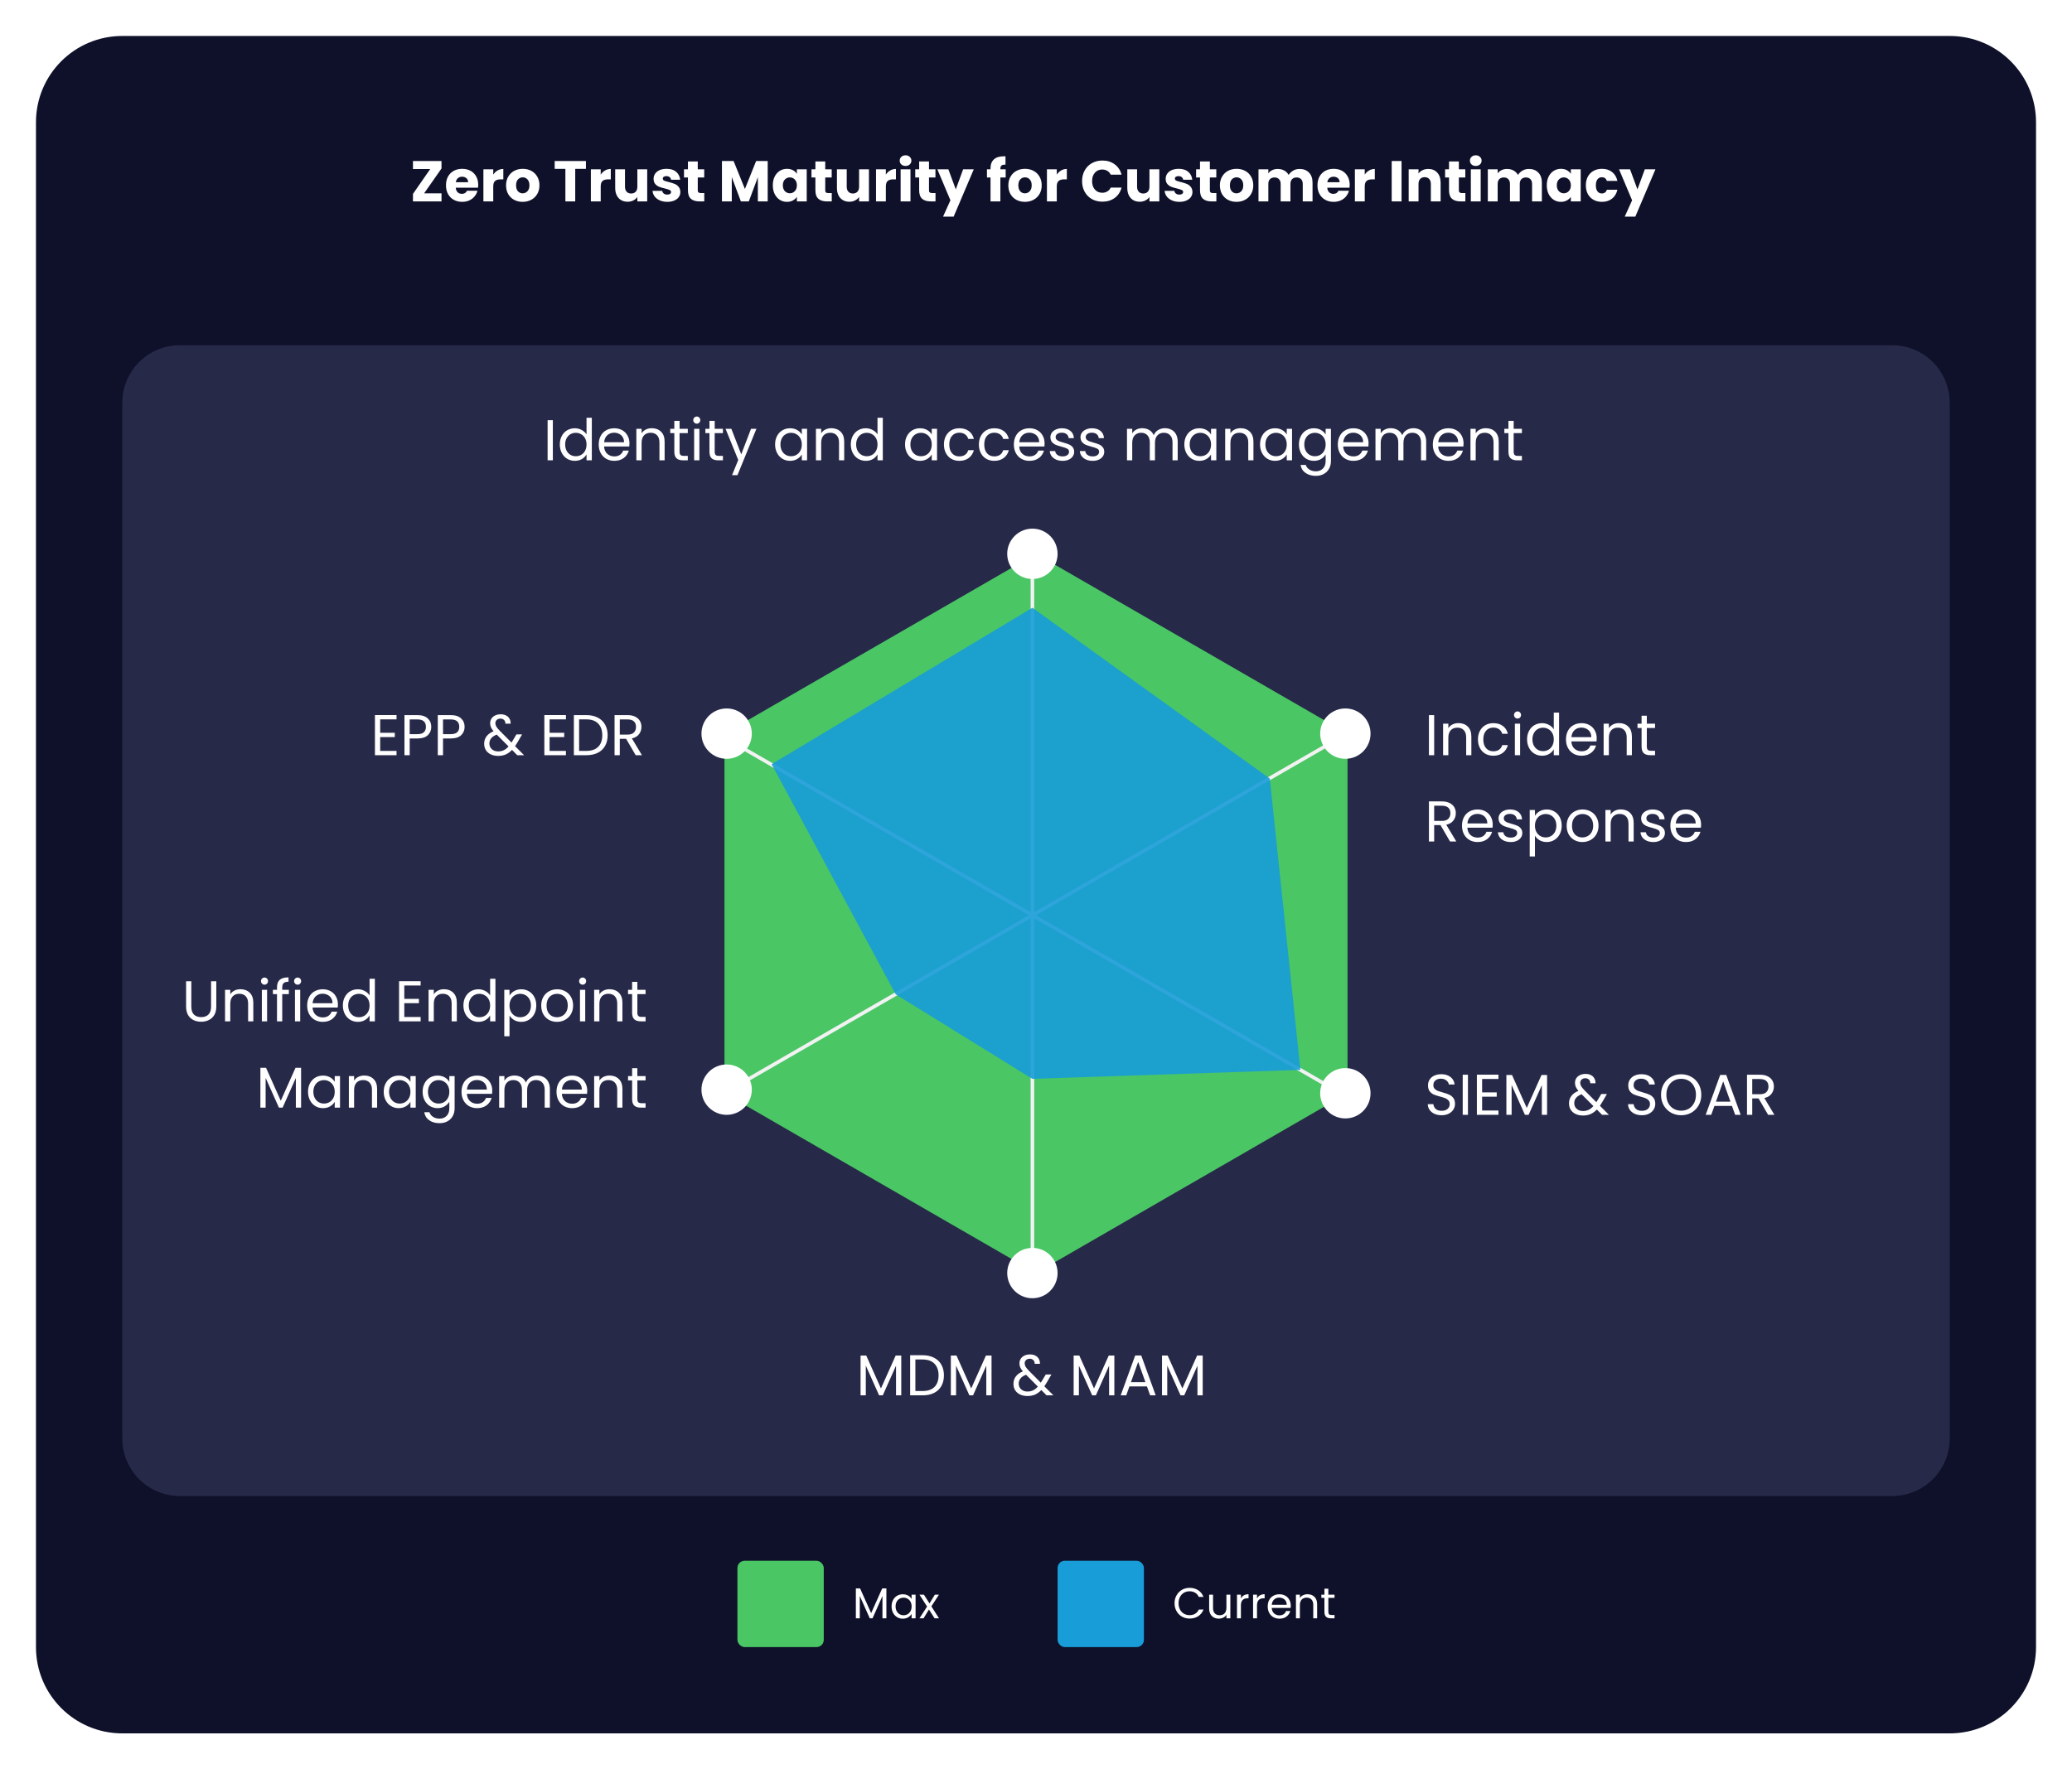
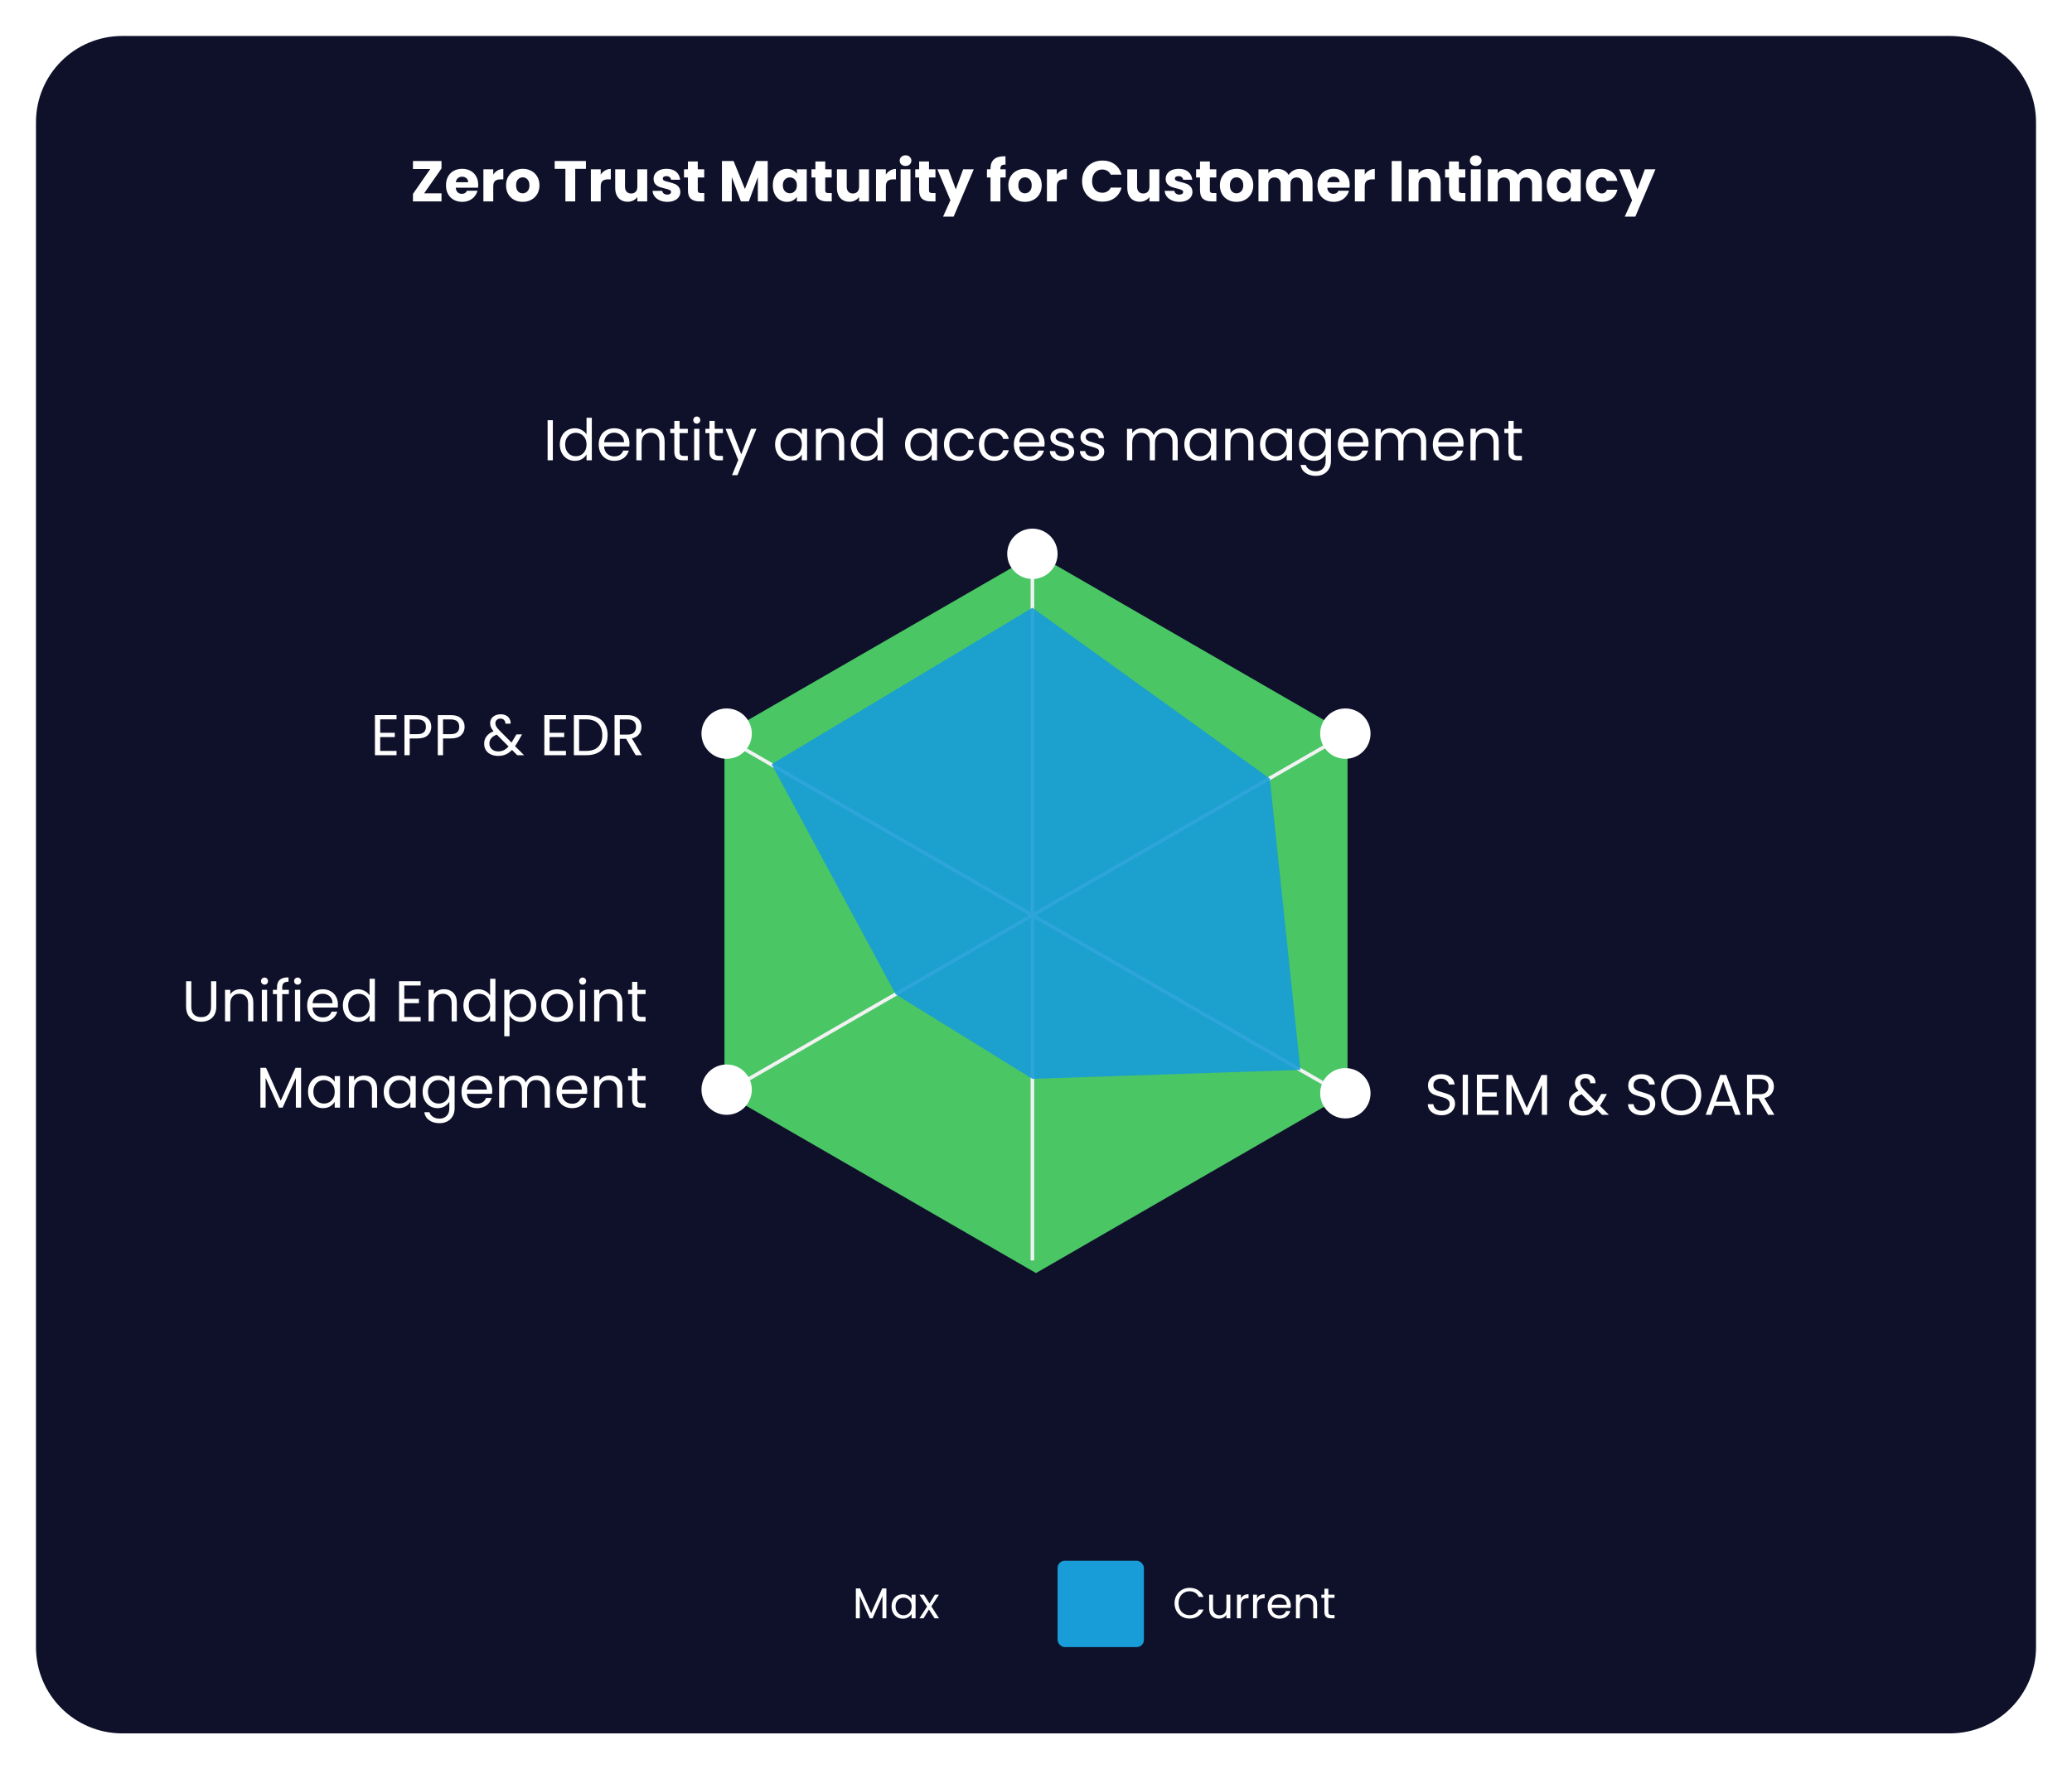
<svg xmlns="http://www.w3.org/2000/svg" width="576" height="492" viewBox="0 0 576 492" fill="none">
  <g filter="url(#filter0_d_435_12927)">
    <path d="M10 28C10 14.745 20.745 4 34 4H542C555.255 4 566 14.745 566 28V452C566 465.255 555.255 476 542 476H34C20.745 476 10 465.255 10 452V28Z" fill="#0F112A" />
    <g filter="url(#filter1_d_435_12927)">
-       <path d="M34 100C34 91.163 41.163 84 50 84H526C534.837 84 542 91.163 542 100V388C542 396.837 534.837 404 526 404H50C41.163 404 34 396.837 34 388V100Z" fill="#272949" />
-     </g>
+       </g>
    <path d="M153.688 110.848V122H152.232V110.848H153.688ZM155.626 117.584C155.626 116.688 155.807 115.904 156.17 115.232C156.532 114.549 157.028 114.021 157.658 113.648C158.298 113.275 159.012 113.088 159.802 113.088C160.484 113.088 161.119 113.248 161.706 113.568C162.292 113.877 162.74 114.288 163.05 114.8V110.16H164.522V122H163.05V120.352C162.762 120.875 162.335 121.307 161.77 121.648C161.204 121.979 160.543 122.144 159.786 122.144C159.007 122.144 158.298 121.952 157.658 121.568C157.028 121.184 156.532 120.645 156.17 119.952C155.807 119.259 155.626 118.469 155.626 117.584ZM163.05 117.6C163.05 116.939 162.916 116.363 162.65 115.872C162.383 115.381 162.02 115.008 161.562 114.752C161.114 114.485 160.618 114.352 160.074 114.352C159.53 114.352 159.034 114.48 158.586 114.736C158.138 114.992 157.78 115.365 157.514 115.856C157.247 116.347 157.114 116.923 157.114 117.584C157.114 118.256 157.247 118.843 157.514 119.344C157.78 119.835 158.138 120.213 158.586 120.48C159.034 120.736 159.53 120.864 160.074 120.864C160.618 120.864 161.114 120.736 161.562 120.48C162.02 120.213 162.383 119.835 162.65 119.344C162.916 118.843 163.05 118.261 163.05 117.6ZM174.982 117.28C174.982 117.557 174.966 117.851 174.934 118.16H167.926C167.979 119.024 168.273 119.701 168.806 120.192C169.35 120.672 170.006 120.912 170.774 120.912C171.403 120.912 171.926 120.768 172.342 120.48C172.769 120.181 173.067 119.787 173.238 119.296H174.806C174.571 120.139 174.102 120.827 173.398 121.36C172.694 121.883 171.819 122.144 170.774 122.144C169.942 122.144 169.195 121.957 168.534 121.584C167.883 121.211 167.371 120.683 166.998 120C166.625 119.307 166.438 118.507 166.438 117.6C166.438 116.693 166.619 115.899 166.982 115.216C167.345 114.533 167.851 114.011 168.502 113.648C169.163 113.275 169.921 113.088 170.774 113.088C171.606 113.088 172.342 113.269 172.982 113.632C173.622 113.995 174.113 114.496 174.454 115.136C174.806 115.765 174.982 116.48 174.982 117.28ZM173.478 116.976C173.478 116.421 173.355 115.947 173.11 115.552C172.865 115.147 172.529 114.843 172.102 114.64C171.686 114.427 171.222 114.32 170.71 114.32C169.974 114.32 169.345 114.555 168.822 115.024C168.31 115.493 168.017 116.144 167.942 116.976H173.478ZM181.176 113.072C182.243 113.072 183.107 113.397 183.768 114.048C184.429 114.688 184.76 115.616 184.76 116.832V122H183.32V117.04C183.32 116.165 183.101 115.499 182.664 115.04C182.227 114.571 181.629 114.336 180.872 114.336C180.104 114.336 179.491 114.576 179.032 115.056C178.584 115.536 178.36 116.235 178.36 117.152V122H176.904V113.232H178.36V114.48C178.648 114.032 179.037 113.685 179.528 113.44C180.029 113.195 180.579 113.072 181.176 113.072ZM188.914 114.432V119.6C188.914 120.027 189.005 120.331 189.186 120.512C189.368 120.683 189.682 120.768 190.13 120.768H191.202V122H189.89C189.08 122 188.472 121.813 188.066 121.44C187.661 121.067 187.458 120.453 187.458 119.6V114.432H186.322V113.232H187.458V111.024H188.914V113.232H191.202V114.432H188.914ZM193.718 111.808C193.441 111.808 193.206 111.712 193.014 111.52C192.822 111.328 192.726 111.093 192.726 110.816C192.726 110.539 192.822 110.304 193.014 110.112C193.206 109.92 193.441 109.824 193.718 109.824C193.985 109.824 194.209 109.92 194.39 110.112C194.582 110.304 194.678 110.539 194.678 110.816C194.678 111.093 194.582 111.328 194.39 111.52C194.209 111.712 193.985 111.808 193.718 111.808ZM194.422 113.232V122H192.966V113.232H194.422ZM198.68 114.432V119.6C198.68 120.027 198.771 120.331 198.952 120.512C199.133 120.683 199.448 120.768 199.896 120.768H200.968V122H199.656C198.845 122 198.237 121.813 197.832 121.44C197.427 121.067 197.224 120.453 197.224 119.6V114.432H196.088V113.232H197.224V111.024H198.68V113.232H200.968V114.432H198.68ZM210.284 113.232L205.004 126.128H203.5L205.228 121.904L201.692 113.232H203.308L206.06 120.336L208.78 113.232H210.284ZM215.469 117.584C215.469 116.688 215.651 115.904 216.013 115.232C216.376 114.549 216.872 114.021 217.501 113.648C218.141 113.275 218.851 113.088 219.629 113.088C220.397 113.088 221.064 113.253 221.629 113.584C222.195 113.915 222.616 114.331 222.893 114.832V113.232H224.365V122H222.893V120.368C222.605 120.88 222.173 121.307 221.597 121.648C221.032 121.979 220.371 122.144 219.613 122.144C218.835 122.144 218.131 121.952 217.501 121.568C216.872 121.184 216.376 120.645 216.013 119.952C215.651 119.259 215.469 118.469 215.469 117.584ZM222.893 117.6C222.893 116.939 222.76 116.363 222.493 115.872C222.227 115.381 221.864 115.008 221.405 114.752C220.957 114.485 220.461 114.352 219.917 114.352C219.373 114.352 218.877 114.48 218.429 114.736C217.981 114.992 217.624 115.365 217.357 115.856C217.091 116.347 216.957 116.923 216.957 117.584C216.957 118.256 217.091 118.843 217.357 119.344C217.624 119.835 217.981 120.213 218.429 120.48C218.877 120.736 219.373 120.864 219.917 120.864C220.461 120.864 220.957 120.736 221.405 120.48C221.864 120.213 222.227 119.835 222.493 119.344C222.76 118.843 222.893 118.261 222.893 117.6ZM231.098 113.072C232.164 113.072 233.028 113.397 233.69 114.048C234.351 114.688 234.682 115.616 234.682 116.832V122H233.242V117.04C233.242 116.165 233.023 115.499 232.586 115.04C232.148 114.571 231.551 114.336 230.794 114.336C230.026 114.336 229.412 114.576 228.954 115.056C228.506 115.536 228.282 116.235 228.282 117.152V122H226.826V113.232H228.282V114.48C228.57 114.032 228.959 113.685 229.45 113.44C229.951 113.195 230.5 113.072 231.098 113.072ZM236.516 117.584C236.516 116.688 236.697 115.904 237.06 115.232C237.423 114.549 237.919 114.021 238.548 113.648C239.188 113.275 239.903 113.088 240.692 113.088C241.375 113.088 242.009 113.248 242.596 113.568C243.183 113.877 243.631 114.288 243.94 114.8V110.16H245.412V122H243.94V120.352C243.652 120.875 243.225 121.307 242.66 121.648C242.095 121.979 241.433 122.144 240.676 122.144C239.897 122.144 239.188 121.952 238.548 121.568C237.919 121.184 237.423 120.645 237.06 119.952C236.697 119.259 236.516 118.469 236.516 117.584ZM243.94 117.6C243.94 116.939 243.807 116.363 243.54 115.872C243.273 115.381 242.911 115.008 242.452 114.752C242.004 114.485 241.508 114.352 240.964 114.352C240.42 114.352 239.924 114.48 239.476 114.736C239.028 114.992 238.671 115.365 238.404 115.856C238.137 116.347 238.004 116.923 238.004 117.584C238.004 118.256 238.137 118.843 238.404 119.344C238.671 119.835 239.028 120.213 239.476 120.48C239.924 120.736 240.42 120.864 240.964 120.864C241.508 120.864 242.004 120.736 242.452 120.48C242.911 120.213 243.273 119.835 243.54 119.344C243.807 118.843 243.94 118.261 243.94 117.6ZM251.594 117.584C251.594 116.688 251.776 115.904 252.138 115.232C252.501 114.549 252.997 114.021 253.626 113.648C254.266 113.275 254.976 113.088 255.754 113.088C256.522 113.088 257.189 113.253 257.754 113.584C258.32 113.915 258.741 114.331 259.018 114.832V113.232H260.49V122H259.018V120.368C258.73 120.88 258.298 121.307 257.722 121.648C257.157 121.979 256.496 122.144 255.738 122.144C254.96 122.144 254.256 121.952 253.626 121.568C252.997 121.184 252.501 120.645 252.138 119.952C251.776 119.259 251.594 118.469 251.594 117.584ZM259.018 117.6C259.018 116.939 258.885 116.363 258.618 115.872C258.352 115.381 257.989 115.008 257.53 114.752C257.082 114.485 256.586 114.352 256.042 114.352C255.498 114.352 255.002 114.48 254.554 114.736C254.106 114.992 253.749 115.365 253.482 115.856C253.216 116.347 253.082 116.923 253.082 117.584C253.082 118.256 253.216 118.843 253.482 119.344C253.749 119.835 254.106 120.213 254.554 120.48C255.002 120.736 255.498 120.864 256.042 120.864C256.586 120.864 257.082 120.736 257.53 120.48C257.989 120.213 258.352 119.835 258.618 119.344C258.885 118.843 259.018 118.261 259.018 117.6ZM262.407 117.6C262.407 116.693 262.588 115.904 262.951 115.232C263.313 114.549 263.815 114.021 264.455 113.648C265.105 113.275 265.847 113.088 266.679 113.088C267.756 113.088 268.641 113.349 269.335 113.872C270.039 114.395 270.503 115.12 270.727 116.048H269.159C269.009 115.515 268.716 115.093 268.279 114.784C267.852 114.475 267.319 114.32 266.679 114.32C265.847 114.32 265.175 114.608 264.663 115.184C264.151 115.749 263.895 116.555 263.895 117.6C263.895 118.656 264.151 119.472 264.663 120.048C265.175 120.624 265.847 120.912 266.679 120.912C267.319 120.912 267.852 120.763 268.279 120.464C268.705 120.165 268.999 119.739 269.159 119.184H270.727C270.492 120.08 270.023 120.8 269.319 121.344C268.615 121.877 267.735 122.144 266.679 122.144C265.847 122.144 265.105 121.957 264.455 121.584C263.815 121.211 263.313 120.683 262.951 120C262.588 119.317 262.407 118.517 262.407 117.6ZM272.126 117.6C272.126 116.693 272.307 115.904 272.67 115.232C273.032 114.549 273.534 114.021 274.174 113.648C274.824 113.275 275.566 113.088 276.398 113.088C277.475 113.088 278.36 113.349 279.054 113.872C279.758 114.395 280.222 115.12 280.446 116.048H278.878C278.728 115.515 278.435 115.093 277.998 114.784C277.571 114.475 277.038 114.32 276.398 114.32C275.566 114.32 274.894 114.608 274.382 115.184C273.87 115.749 273.614 116.555 273.614 117.6C273.614 118.656 273.87 119.472 274.382 120.048C274.894 120.624 275.566 120.912 276.398 120.912C277.038 120.912 277.571 120.763 277.998 120.464C278.424 120.165 278.718 119.739 278.878 119.184H280.446C280.211 120.08 279.742 120.8 279.038 121.344C278.334 121.877 277.454 122.144 276.398 122.144C275.566 122.144 274.824 121.957 274.174 121.584C273.534 121.211 273.032 120.683 272.67 120C272.307 119.317 272.126 118.517 272.126 117.6ZM290.388 117.28C290.388 117.557 290.372 117.851 290.34 118.16H283.332C283.386 119.024 283.679 119.701 284.212 120.192C284.756 120.672 285.412 120.912 286.18 120.912C286.81 120.912 287.332 120.768 287.748 120.48C288.175 120.181 288.474 119.787 288.644 119.296H290.212C289.978 120.139 289.508 120.827 288.804 121.36C288.1 121.883 287.226 122.144 286.18 122.144C285.348 122.144 284.602 121.957 283.94 121.584C283.29 121.211 282.778 120.683 282.404 120C282.031 119.307 281.844 118.507 281.844 117.6C281.844 116.693 282.026 115.899 282.388 115.216C282.751 114.533 283.258 114.011 283.908 113.648C284.57 113.275 285.327 113.088 286.18 113.088C287.012 113.088 287.748 113.269 288.388 113.632C289.028 113.995 289.519 114.496 289.86 115.136C290.212 115.765 290.388 116.48 290.388 117.28ZM288.884 116.976C288.884 116.421 288.762 115.947 288.516 115.552C288.271 115.147 287.935 114.843 287.508 114.64C287.092 114.427 286.628 114.32 286.116 114.32C285.38 114.32 284.751 114.555 284.228 115.024C283.716 115.493 283.423 116.144 283.348 116.976H288.884ZM295.414 122.144C294.742 122.144 294.139 122.032 293.606 121.808C293.073 121.573 292.651 121.253 292.342 120.848C292.033 120.432 291.862 119.957 291.83 119.424H293.334C293.377 119.861 293.579 120.219 293.942 120.496C294.315 120.773 294.801 120.912 295.398 120.912C295.953 120.912 296.39 120.789 296.71 120.544C297.03 120.299 297.19 119.989 297.19 119.616C297.19 119.232 297.019 118.949 296.678 118.768C296.337 118.576 295.809 118.389 295.094 118.208C294.443 118.037 293.91 117.867 293.494 117.696C293.089 117.515 292.737 117.253 292.438 116.912C292.15 116.56 292.006 116.101 292.006 115.536C292.006 115.088 292.139 114.677 292.406 114.304C292.673 113.931 293.051 113.637 293.542 113.424C294.033 113.2 294.593 113.088 295.222 113.088C296.193 113.088 296.977 113.333 297.574 113.824C298.171 114.315 298.491 114.987 298.534 115.84H297.078C297.046 115.381 296.859 115.013 296.518 114.736C296.187 114.459 295.739 114.32 295.174 114.32C294.651 114.32 294.235 114.432 293.926 114.656C293.617 114.88 293.462 115.173 293.462 115.536C293.462 115.824 293.553 116.064 293.734 116.256C293.926 116.437 294.161 116.587 294.438 116.704C294.726 116.811 295.121 116.933 295.622 117.072C296.251 117.243 296.763 117.413 297.158 117.584C297.553 117.744 297.889 117.989 298.166 118.32C298.454 118.651 298.603 119.083 298.614 119.616C298.614 120.096 298.481 120.528 298.214 120.912C297.947 121.296 297.569 121.6 297.078 121.824C296.598 122.037 296.043 122.144 295.414 122.144ZM303.774 122.144C303.102 122.144 302.499 122.032 301.966 121.808C301.432 121.573 301.011 121.253 300.702 120.848C300.392 120.432 300.222 119.957 300.19 119.424H301.694C301.736 119.861 301.939 120.219 302.302 120.496C302.675 120.773 303.16 120.912 303.758 120.912C304.312 120.912 304.75 120.789 305.07 120.544C305.39 120.299 305.55 119.989 305.55 119.616C305.55 119.232 305.379 118.949 305.038 118.768C304.696 118.576 304.168 118.389 303.454 118.208C302.803 118.037 302.27 117.867 301.854 117.696C301.448 117.515 301.096 117.253 300.798 116.912C300.51 116.56 300.366 116.101 300.366 115.536C300.366 115.088 300.499 114.677 300.766 114.304C301.032 113.931 301.411 113.637 301.902 113.424C302.392 113.2 302.952 113.088 303.582 113.088C304.552 113.088 305.336 113.333 305.934 113.824C306.531 114.315 306.851 114.987 306.894 115.84H305.438C305.406 115.381 305.219 115.013 304.878 114.736C304.547 114.459 304.099 114.32 303.534 114.32C303.011 114.32 302.595 114.432 302.286 114.656C301.976 114.88 301.822 115.173 301.822 115.536C301.822 115.824 301.912 116.064 302.094 116.256C302.286 116.437 302.52 116.587 302.798 116.704C303.086 116.811 303.48 116.933 303.982 117.072C304.611 117.243 305.123 117.413 305.518 117.584C305.912 117.744 306.248 117.989 306.526 118.32C306.814 118.651 306.963 119.083 306.974 119.616C306.974 120.096 306.84 120.528 306.574 120.912C306.307 121.296 305.928 121.6 305.438 121.824C304.958 122.037 304.403 122.144 303.774 122.144ZM323.839 113.072C324.521 113.072 325.129 113.216 325.663 113.504C326.196 113.781 326.617 114.203 326.927 114.768C327.236 115.333 327.391 116.021 327.391 116.832V122H325.951V117.04C325.951 116.165 325.732 115.499 325.295 115.04C324.868 114.571 324.287 114.336 323.551 114.336C322.793 114.336 322.191 114.581 321.743 115.072C321.295 115.552 321.071 116.251 321.071 117.168V122H319.631V117.04C319.631 116.165 319.412 115.499 318.975 115.04C318.548 114.571 317.967 114.336 317.231 114.336C316.473 114.336 315.871 114.581 315.423 115.072C314.975 115.552 314.751 116.251 314.751 117.168V122H313.295V113.232H314.751V114.496C315.039 114.037 315.423 113.685 315.903 113.44C316.393 113.195 316.932 113.072 317.519 113.072C318.255 113.072 318.905 113.237 319.471 113.568C320.036 113.899 320.457 114.384 320.735 115.024C320.98 114.405 321.385 113.925 321.951 113.584C322.516 113.243 323.145 113.072 323.839 113.072ZM329.235 117.584C329.235 116.688 329.416 115.904 329.779 115.232C330.142 114.549 330.638 114.021 331.267 113.648C331.907 113.275 332.616 113.088 333.395 113.088C334.163 113.088 334.83 113.253 335.395 113.584C335.96 113.915 336.382 114.331 336.659 114.832V113.232H338.131V122H336.659V120.368C336.371 120.88 335.939 121.307 335.363 121.648C334.798 121.979 334.136 122.144 333.379 122.144C332.6 122.144 331.896 121.952 331.267 121.568C330.638 121.184 330.142 120.645 329.779 119.952C329.416 119.259 329.235 118.469 329.235 117.584ZM336.659 117.6C336.659 116.939 336.526 116.363 336.259 115.872C335.992 115.381 335.63 115.008 335.171 114.752C334.723 114.485 334.227 114.352 333.683 114.352C333.139 114.352 332.643 114.48 332.195 114.736C331.747 114.992 331.39 115.365 331.123 115.856C330.856 116.347 330.723 116.923 330.723 117.584C330.723 118.256 330.856 118.843 331.123 119.344C331.39 119.835 331.747 120.213 332.195 120.48C332.643 120.736 333.139 120.864 333.683 120.864C334.227 120.864 334.723 120.736 335.171 120.48C335.63 120.213 335.992 119.835 336.259 119.344C336.526 118.843 336.659 118.261 336.659 117.6ZM344.863 113.072C345.93 113.072 346.794 113.397 347.455 114.048C348.117 114.688 348.447 115.616 348.447 116.832V122H347.007V117.04C347.007 116.165 346.789 115.499 346.351 115.04C345.914 114.571 345.317 114.336 344.559 114.336C343.791 114.336 343.178 114.576 342.719 115.056C342.271 115.536 342.047 116.235 342.047 117.152V122H340.591V113.232H342.047V114.48C342.335 114.032 342.725 113.685 343.215 113.44C343.717 113.195 344.266 113.072 344.863 113.072ZM350.282 117.584C350.282 116.688 350.463 115.904 350.826 115.232C351.188 114.549 351.684 114.021 352.314 113.648C352.954 113.275 353.663 113.088 354.442 113.088C355.21 113.088 355.876 113.253 356.442 113.584C357.007 113.915 357.428 114.331 357.706 114.832V113.232H359.178V122H357.706V120.368C357.418 120.88 356.986 121.307 356.41 121.648C355.844 121.979 355.183 122.144 354.426 122.144C353.647 122.144 352.943 121.952 352.314 121.568C351.684 121.184 351.188 120.645 350.826 119.952C350.463 119.259 350.282 118.469 350.282 117.584ZM357.706 117.6C357.706 116.939 357.572 116.363 357.306 115.872C357.039 115.381 356.676 115.008 356.218 114.752C355.77 114.485 355.274 114.352 354.73 114.352C354.186 114.352 353.69 114.48 353.242 114.736C352.794 114.992 352.436 115.365 352.17 115.856C351.903 116.347 351.77 116.923 351.77 117.584C351.77 118.256 351.903 118.843 352.17 119.344C352.436 119.835 352.794 120.213 353.242 120.48C353.69 120.736 354.186 120.864 354.73 120.864C355.274 120.864 355.77 120.736 356.218 120.48C356.676 120.213 357.039 119.835 357.306 119.344C357.572 118.843 357.706 118.261 357.706 117.6ZM365.254 113.088C366.012 113.088 366.673 113.253 367.238 113.584C367.814 113.915 368.241 114.331 368.518 114.832V113.232H369.99V122.192C369.99 122.992 369.82 123.701 369.478 124.32C369.137 124.949 368.646 125.44 368.006 125.792C367.377 126.144 366.641 126.32 365.798 126.32C364.646 126.32 363.686 126.048 362.918 125.504C362.15 124.96 361.697 124.219 361.558 123.28H362.998C363.158 123.813 363.489 124.24 363.99 124.56C364.492 124.891 365.094 125.056 365.798 125.056C366.598 125.056 367.249 124.805 367.75 124.304C368.262 123.803 368.518 123.099 368.518 122.192V120.352C368.23 120.864 367.804 121.291 367.238 121.632C366.673 121.973 366.012 122.144 365.254 122.144C364.476 122.144 363.766 121.952 363.126 121.568C362.497 121.184 362.001 120.645 361.638 119.952C361.276 119.259 361.094 118.469 361.094 117.584C361.094 116.688 361.276 115.904 361.638 115.232C362.001 114.549 362.497 114.021 363.126 113.648C363.766 113.275 364.476 113.088 365.254 113.088ZM368.518 117.6C368.518 116.939 368.385 116.363 368.118 115.872C367.852 115.381 367.489 115.008 367.03 114.752C366.582 114.485 366.086 114.352 365.542 114.352C364.998 114.352 364.502 114.48 364.054 114.736C363.606 114.992 363.249 115.365 362.982 115.856C362.716 116.347 362.582 116.923 362.582 117.584C362.582 118.256 362.716 118.843 362.982 119.344C363.249 119.835 363.606 120.213 364.054 120.48C364.502 120.736 364.998 120.864 365.542 120.864C366.086 120.864 366.582 120.736 367.03 120.48C367.489 120.213 367.852 119.835 368.118 119.344C368.385 118.843 368.518 118.261 368.518 117.6ZM380.451 117.28C380.451 117.557 380.435 117.851 380.403 118.16H373.395C373.448 119.024 373.741 119.701 374.275 120.192C374.819 120.672 375.475 120.912 376.243 120.912C376.872 120.912 377.395 120.768 377.811 120.48C378.237 120.181 378.536 119.787 378.707 119.296H380.275C380.04 120.139 379.571 120.827 378.867 121.36C378.163 121.883 377.288 122.144 376.243 122.144C375.411 122.144 374.664 121.957 374.003 121.584C373.352 121.211 372.84 120.683 372.467 120C372.093 119.307 371.907 118.507 371.907 117.6C371.907 116.693 372.088 115.899 372.451 115.216C372.813 114.533 373.32 114.011 373.971 113.648C374.632 113.275 375.389 113.088 376.243 113.088C377.075 113.088 377.811 113.269 378.451 113.632C379.091 113.995 379.581 114.496 379.923 115.136C380.275 115.765 380.451 116.48 380.451 117.28ZM378.947 116.976C378.947 116.421 378.824 115.947 378.579 115.552C378.333 115.147 377.997 114.843 377.571 114.64C377.155 114.427 376.691 114.32 376.179 114.32C375.443 114.32 374.813 114.555 374.291 115.024C373.779 115.493 373.485 116.144 373.411 116.976H378.947ZM392.917 113.072C393.599 113.072 394.207 113.216 394.741 113.504C395.274 113.781 395.695 114.203 396.005 114.768C396.314 115.333 396.469 116.021 396.469 116.832V122H395.029V117.04C395.029 116.165 394.81 115.499 394.373 115.04C393.946 114.571 393.365 114.336 392.629 114.336C391.871 114.336 391.269 114.581 390.821 115.072C390.373 115.552 390.149 116.251 390.149 117.168V122H388.709V117.04C388.709 116.165 388.49 115.499 388.053 115.04C387.626 114.571 387.045 114.336 386.309 114.336C385.551 114.336 384.949 114.581 384.501 115.072C384.053 115.552 383.829 116.251 383.829 117.168V122H382.373V113.232H383.829V114.496C384.117 114.037 384.501 113.685 384.981 113.44C385.471 113.195 386.01 113.072 386.597 113.072C387.333 113.072 387.983 113.237 388.549 113.568C389.114 113.899 389.535 114.384 389.813 115.024C390.058 114.405 390.463 113.925 391.029 113.584C391.594 113.243 392.223 113.072 392.917 113.072ZM406.857 117.28C406.857 117.557 406.841 117.851 406.809 118.16H399.801C399.854 119.024 400.148 119.701 400.681 120.192C401.225 120.672 401.881 120.912 402.649 120.912C403.278 120.912 403.801 120.768 404.217 120.48C404.644 120.181 404.942 119.787 405.113 119.296H406.681C406.446 120.139 405.977 120.827 405.273 121.36C404.569 121.883 403.694 122.144 402.649 122.144C401.817 122.144 401.07 121.957 400.409 121.584C399.758 121.211 399.246 120.683 398.873 120C398.5 119.307 398.313 118.507 398.313 117.6C398.313 116.693 398.494 115.899 398.857 115.216C399.22 114.533 399.726 114.011 400.377 113.648C401.038 113.275 401.796 113.088 402.649 113.088C403.481 113.088 404.217 113.269 404.857 113.632C405.497 113.995 405.988 114.496 406.329 115.136C406.681 115.765 406.857 116.48 406.857 117.28ZM405.353 116.976C405.353 116.421 405.23 115.947 404.985 115.552C404.74 115.147 404.404 114.843 403.977 114.64C403.561 114.427 403.097 114.32 402.585 114.32C401.849 114.32 401.22 114.555 400.697 115.024C400.185 115.493 399.892 116.144 399.817 116.976H405.353ZM413.051 113.072C414.118 113.072 414.982 113.397 415.643 114.048C416.304 114.688 416.635 115.616 416.635 116.832V122H415.195V117.04C415.195 116.165 414.976 115.499 414.539 115.04C414.102 114.571 413.504 114.336 412.747 114.336C411.979 114.336 411.366 114.576 410.907 115.056C410.459 115.536 410.235 116.235 410.235 117.152V122H408.779V113.232H410.235V114.48C410.523 114.032 410.912 113.685 411.403 113.44C411.904 113.195 412.454 113.072 413.051 113.072ZM420.789 114.432V119.6C420.789 120.027 420.88 120.331 421.061 120.512C421.243 120.683 421.557 120.768 422.005 120.768H423.077V122H421.765C420.955 122 420.347 121.813 419.941 121.44C419.536 121.067 419.333 120.453 419.333 119.6V114.432H418.197V113.232H419.333V111.024H420.789V113.232H423.077V114.432H420.789Z" fill="white" />
    <path d="M117.904 47.76H122.736V50H114.8V47.92L119.6 41.008H114.8V38.768H122.736V40.848L117.904 47.76ZM132.939 45.392C132.939 45.648 132.923 45.915 132.891 46.192H126.699C126.742 46.747 126.918 47.173 127.227 47.472C127.547 47.76 127.937 47.904 128.395 47.904C129.078 47.904 129.553 47.616 129.819 47.04H132.731C132.582 47.627 132.31 48.155 131.915 48.624C131.531 49.093 131.046 49.461 130.459 49.728C129.873 49.995 129.217 50.128 128.491 50.128C127.617 50.128 126.838 49.941 126.155 49.568C125.473 49.195 124.939 48.661 124.555 47.968C124.171 47.275 123.979 46.464 123.979 45.536C123.979 44.608 124.166 43.797 124.539 43.104C124.923 42.411 125.457 41.877 126.139 41.504C126.822 41.131 127.606 40.944 128.491 40.944C129.355 40.944 130.123 41.125 130.795 41.488C131.467 41.851 131.99 42.368 132.363 43.04C132.747 43.712 132.939 44.496 132.939 45.392ZM130.139 44.672C130.139 44.203 129.979 43.829 129.659 43.552C129.339 43.275 128.939 43.136 128.459 43.136C128.001 43.136 127.611 43.269 127.291 43.536C126.982 43.803 126.79 44.181 126.715 44.672H130.139ZM137.119 42.56C137.439 42.069 137.839 41.685 138.319 41.408C138.799 41.12 139.332 40.976 139.919 40.976V43.872H139.167C138.484 43.872 137.972 44.021 137.631 44.32C137.289 44.608 137.119 45.12 137.119 45.856V50H134.383V41.072H137.119V42.56ZM145.29 50.128C144.416 50.128 143.626 49.941 142.922 49.568C142.229 49.195 141.68 48.661 141.274 47.968C140.88 47.275 140.682 46.464 140.682 45.536C140.682 44.619 140.885 43.813 141.29 43.12C141.696 42.416 142.25 41.877 142.954 41.504C143.658 41.131 144.448 40.944 145.322 40.944C146.197 40.944 146.986 41.131 147.69 41.504C148.394 41.877 148.949 42.416 149.354 43.12C149.76 43.813 149.962 44.619 149.962 45.536C149.962 46.453 149.754 47.264 149.338 47.968C148.933 48.661 148.373 49.195 147.658 49.568C146.954 49.941 146.165 50.128 145.29 50.128ZM145.29 47.76C145.813 47.76 146.256 47.568 146.618 47.184C146.992 46.8 147.178 46.251 147.178 45.536C147.178 44.821 146.997 44.272 146.634 43.888C146.282 43.504 145.845 43.312 145.322 43.312C144.789 43.312 144.346 43.504 143.994 43.888C143.642 44.261 143.466 44.811 143.466 45.536C143.466 46.251 143.637 46.8 143.978 47.184C144.33 47.568 144.768 47.76 145.29 47.76ZM162.885 38.768V40.96H159.909V50H157.173V40.96H154.197V38.768H162.885ZM166.994 42.56C167.314 42.069 167.714 41.685 168.194 41.408C168.674 41.12 169.207 40.976 169.794 40.976V43.872H169.042C168.359 43.872 167.847 44.021 167.506 44.32C167.164 44.608 166.994 45.12 166.994 45.856V50H164.258V41.072H166.994V42.56ZM179.917 41.072V50H177.181V48.784C176.904 49.179 176.525 49.499 176.045 49.744C175.576 49.979 175.053 50.096 174.477 50.096C173.795 50.096 173.192 49.947 172.669 49.648C172.147 49.339 171.741 48.896 171.453 48.32C171.165 47.744 171.021 47.067 171.021 46.288V41.072H173.741V45.92C173.741 46.517 173.896 46.981 174.205 47.312C174.515 47.643 174.931 47.808 175.453 47.808C175.987 47.808 176.408 47.643 176.717 47.312C177.027 46.981 177.181 46.517 177.181 45.92V41.072H179.917ZM185.515 50.128C184.736 50.128 184.043 49.995 183.435 49.728C182.827 49.461 182.347 49.099 181.995 48.64C181.643 48.171 181.445 47.648 181.403 47.072H184.107C184.139 47.381 184.283 47.632 184.539 47.824C184.795 48.016 185.109 48.112 185.483 48.112C185.824 48.112 186.085 48.048 186.267 47.92C186.459 47.781 186.555 47.605 186.555 47.392C186.555 47.136 186.421 46.949 186.155 46.832C185.888 46.704 185.456 46.565 184.859 46.416C184.219 46.267 183.685 46.112 183.259 45.952C182.832 45.781 182.464 45.52 182.155 45.168C181.845 44.805 181.691 44.32 181.691 43.712C181.691 43.2 181.829 42.736 182.107 42.32C182.395 41.893 182.811 41.557 183.355 41.312C183.909 41.067 184.565 40.944 185.323 40.944C186.443 40.944 187.323 41.221 187.963 41.776C188.613 42.331 188.987 43.067 189.083 43.984H186.555C186.512 43.675 186.373 43.429 186.139 43.248C185.915 43.067 185.616 42.976 185.243 42.976C184.923 42.976 184.677 43.04 184.507 43.168C184.336 43.285 184.251 43.451 184.251 43.664C184.251 43.92 184.384 44.112 184.651 44.24C184.928 44.368 185.355 44.496 185.931 44.624C186.592 44.795 187.131 44.965 187.547 45.136C187.963 45.296 188.325 45.563 188.635 45.936C188.955 46.299 189.12 46.789 189.131 47.408C189.131 47.931 188.981 48.4 188.683 48.816C188.395 49.221 187.973 49.541 187.419 49.776C186.875 50.011 186.24 50.128 185.515 50.128ZM195.781 47.68V50H194.389C193.397 50 192.623 49.76 192.069 49.28C191.514 48.789 191.237 47.995 191.237 46.896V43.344H190.149V41.072H191.237V38.896H193.973V41.072H195.765V43.344H193.973V46.928C193.973 47.195 194.037 47.387 194.165 47.504C194.293 47.621 194.506 47.68 194.805 47.68H195.781ZM213.415 38.768V50H210.679V43.264L208.167 50H205.959L203.431 43.248V50H200.695V38.768H203.927L207.079 46.544L210.199 38.768H213.415ZM214.839 45.52C214.839 44.603 215.009 43.797 215.351 43.104C215.703 42.411 216.177 41.877 216.775 41.504C217.372 41.131 218.039 40.944 218.775 40.944C219.404 40.944 219.953 41.072 220.423 41.328C220.903 41.584 221.271 41.92 221.527 42.336V41.072H224.263V50H221.527V48.736C221.26 49.152 220.887 49.488 220.407 49.744C219.937 50 219.388 50.128 218.759 50.128C218.033 50.128 217.372 49.941 216.775 49.568C216.177 49.184 215.703 48.645 215.351 47.952C215.009 47.248 214.839 46.437 214.839 45.52ZM221.527 45.536C221.527 44.853 221.335 44.315 220.951 43.92C220.577 43.525 220.119 43.328 219.575 43.328C219.031 43.328 218.567 43.525 218.183 43.92C217.809 44.304 217.623 44.837 217.623 45.52C217.623 46.203 217.809 46.747 218.183 47.152C218.567 47.547 219.031 47.744 219.575 47.744C220.119 47.744 220.577 47.547 220.951 47.152C221.335 46.757 221.527 46.219 221.527 45.536ZM231.218 47.68V50H229.826C228.834 50 228.061 49.76 227.506 49.28C226.951 48.789 226.674 47.995 226.674 46.896V43.344H225.586V41.072H226.674V38.896H229.41V41.072H231.202V43.344H229.41V46.928C229.41 47.195 229.474 47.387 229.602 47.504C229.73 47.621 229.943 47.68 230.242 47.68H231.218ZM241.558 41.072V50H238.822V48.784C238.545 49.179 238.166 49.499 237.686 49.744C237.217 49.979 236.694 50.096 236.118 50.096C235.435 50.096 234.833 49.947 234.31 49.648C233.787 49.339 233.382 48.896 233.094 48.32C232.806 47.744 232.662 47.067 232.662 46.288V41.072H235.382V45.92C235.382 46.517 235.537 46.981 235.846 47.312C236.155 47.643 236.571 47.808 237.094 47.808C237.627 47.808 238.049 47.643 238.358 47.312C238.667 46.981 238.822 46.517 238.822 45.92V41.072H241.558ZM246.259 42.56C246.579 42.069 246.979 41.685 247.459 41.408C247.939 41.12 248.473 40.976 249.059 40.976V43.872H248.307C247.625 43.872 247.113 44.021 246.771 44.32C246.43 44.608 246.259 45.12 246.259 45.856V50H243.523V41.072H246.259V42.56ZM251.743 40.144C251.263 40.144 250.868 40.005 250.559 39.728C250.26 39.44 250.111 39.088 250.111 38.672C250.111 38.245 250.26 37.893 250.559 37.616C250.868 37.328 251.263 37.184 251.743 37.184C252.212 37.184 252.596 37.328 252.895 37.616C253.204 37.893 253.359 38.245 253.359 38.672C253.359 39.088 253.204 39.44 252.895 39.728C252.596 40.005 252.212 40.144 251.743 40.144ZM253.103 41.072V50H250.367V41.072H253.103ZM260.062 47.68V50H258.67C257.678 50 256.904 49.76 256.35 49.28C255.795 48.789 255.518 47.995 255.518 46.896V43.344H254.43V41.072H255.518V38.896H258.254V41.072H260.046V43.344H258.254V46.928C258.254 47.195 258.318 47.387 258.446 47.504C258.574 47.621 258.787 47.68 259.086 47.68H260.062ZM270.706 41.072L265.106 54.24H262.162L264.21 49.696L260.578 41.072H263.634L265.698 46.656L267.746 41.072H270.706ZM279.566 43.344H278.094V50H275.358V43.344H274.366V41.072H275.358V40.816C275.358 39.717 275.672 38.885 276.302 38.32C276.931 37.744 277.854 37.456 279.07 37.456C279.272 37.456 279.422 37.461 279.518 37.472V39.792C278.995 39.76 278.627 39.835 278.414 40.016C278.2 40.197 278.094 40.523 278.094 40.992V41.072H279.566V43.344ZM284.915 50.128C284.041 50.128 283.251 49.941 282.547 49.568C281.854 49.195 281.305 48.661 280.899 47.968C280.505 47.275 280.307 46.464 280.307 45.536C280.307 44.619 280.51 43.813 280.915 43.12C281.321 42.416 281.875 41.877 282.579 41.504C283.283 41.131 284.073 40.944 284.947 40.944C285.822 40.944 286.611 41.131 287.315 41.504C288.019 41.877 288.574 42.416 288.979 43.12C289.385 43.813 289.587 44.619 289.587 45.536C289.587 46.453 289.379 47.264 288.963 47.968C288.558 48.661 287.998 49.195 287.283 49.568C286.579 49.941 285.79 50.128 284.915 50.128ZM284.915 47.76C285.438 47.76 285.881 47.568 286.243 47.184C286.617 46.8 286.803 46.251 286.803 45.536C286.803 44.821 286.622 44.272 286.259 43.888C285.907 43.504 285.47 43.312 284.947 43.312C284.414 43.312 283.971 43.504 283.619 43.888C283.267 44.261 283.091 44.811 283.091 45.536C283.091 46.251 283.262 46.8 283.603 47.184C283.955 47.568 284.393 47.76 284.915 47.76ZM293.775 42.56C294.095 42.069 294.495 41.685 294.975 41.408C295.455 41.12 295.988 40.976 296.575 40.976V43.872H295.823C295.14 43.872 294.628 44.021 294.287 44.32C293.946 44.608 293.775 45.12 293.775 45.856V50H291.039V41.072H293.775V42.56ZM300.809 44.368C300.809 43.259 301.049 42.272 301.529 41.408C302.009 40.533 302.676 39.856 303.529 39.376C304.393 38.885 305.369 38.64 306.457 38.64C307.791 38.64 308.932 38.992 309.881 39.696C310.831 40.4 311.465 41.36 311.785 42.576H308.777C308.553 42.107 308.233 41.749 307.817 41.504C307.412 41.259 306.948 41.136 306.425 41.136C305.583 41.136 304.9 41.429 304.377 42.016C303.855 42.603 303.593 43.387 303.593 44.368C303.593 45.349 303.855 46.133 304.377 46.72C304.9 47.307 305.583 47.6 306.425 47.6C306.948 47.6 307.412 47.477 307.817 47.232C308.233 46.987 308.553 46.629 308.777 46.16H311.785C311.465 47.376 310.831 48.336 309.881 49.04C308.932 49.733 307.791 50.08 306.457 50.08C305.369 50.08 304.393 49.84 303.529 49.36C302.676 48.869 302.009 48.192 301.529 47.328C301.049 46.464 300.809 45.477 300.809 44.368ZM322.277 41.072V50H319.541V48.784C319.263 49.179 318.885 49.499 318.405 49.744C317.935 49.979 317.413 50.096 316.837 50.096C316.154 50.096 315.551 49.947 315.029 49.648C314.506 49.339 314.101 48.896 313.813 48.32C313.525 47.744 313.381 47.067 313.381 46.288V41.072H316.101V45.92C316.101 46.517 316.255 46.981 316.565 47.312C316.874 47.643 317.29 47.808 317.813 47.808C318.346 47.808 318.767 47.643 319.077 47.312C319.386 46.981 319.541 46.517 319.541 45.92V41.072H322.277ZM327.874 50.128C327.095 50.128 326.402 49.995 325.794 49.728C325.186 49.461 324.706 49.099 324.354 48.64C324.002 48.171 323.805 47.648 323.762 47.072H326.466C326.498 47.381 326.642 47.632 326.898 47.824C327.154 48.016 327.469 48.112 327.842 48.112C328.183 48.112 328.445 48.048 328.626 47.92C328.818 47.781 328.914 47.605 328.914 47.392C328.914 47.136 328.781 46.949 328.514 46.832C328.247 46.704 327.815 46.565 327.218 46.416C326.578 46.267 326.045 46.112 325.618 45.952C325.191 45.781 324.823 45.52 324.514 45.168C324.205 44.805 324.05 44.32 324.05 43.712C324.05 43.2 324.189 42.736 324.466 42.32C324.754 41.893 325.17 41.557 325.714 41.312C326.269 41.067 326.925 40.944 327.682 40.944C328.802 40.944 329.682 41.221 330.322 41.776C330.973 42.331 331.346 43.067 331.442 43.984H328.914C328.871 43.675 328.733 43.429 328.498 43.248C328.274 43.067 327.975 42.976 327.602 42.976C327.282 42.976 327.037 43.04 326.866 43.168C326.695 43.285 326.61 43.451 326.61 43.664C326.61 43.92 326.743 44.112 327.01 44.24C327.287 44.368 327.714 44.496 328.29 44.624C328.951 44.795 329.49 44.965 329.906 45.136C330.322 45.296 330.685 45.563 330.994 45.936C331.314 46.299 331.479 46.789 331.49 47.408C331.49 47.931 331.341 48.4 331.042 48.816C330.754 49.221 330.333 49.541 329.778 49.776C329.234 50.011 328.599 50.128 327.874 50.128ZM338.14 47.68V50H336.748C335.756 50 334.983 49.76 334.428 49.28C333.873 48.789 333.596 47.995 333.596 46.896V43.344H332.508V41.072H333.596V38.896H336.332V41.072H338.124V43.344H336.332V46.928C336.332 47.195 336.396 47.387 336.524 47.504C336.652 47.621 336.865 47.68 337.164 47.68H338.14ZM343.728 50.128C342.853 50.128 342.064 49.941 341.36 49.568C340.667 49.195 340.117 48.661 339.712 47.968C339.317 47.275 339.12 46.464 339.12 45.536C339.12 44.619 339.323 43.813 339.728 43.12C340.133 42.416 340.688 41.877 341.392 41.504C342.096 41.131 342.885 40.944 343.76 40.944C344.635 40.944 345.424 41.131 346.128 41.504C346.832 41.877 347.387 42.416 347.792 43.12C348.197 43.813 348.4 44.619 348.4 45.536C348.4 46.453 348.192 47.264 347.776 47.968C347.371 48.661 346.811 49.195 346.096 49.568C345.392 49.941 344.603 50.128 343.728 50.128ZM343.728 47.76C344.251 47.76 344.693 47.568 345.056 47.184C345.429 46.8 345.616 46.251 345.616 45.536C345.616 44.821 345.435 44.272 345.072 43.888C344.72 43.504 344.283 43.312 343.76 43.312C343.227 43.312 342.784 43.504 342.432 43.888C342.08 44.261 341.904 44.811 341.904 45.536C341.904 46.251 342.075 46.8 342.416 47.184C342.768 47.568 343.205 47.76 343.728 47.76ZM361.243 40.976C362.353 40.976 363.233 41.312 363.883 41.984C364.545 42.656 364.875 43.589 364.875 44.784V50H362.155V45.152C362.155 44.576 362.001 44.133 361.691 43.824C361.393 43.504 360.977 43.344 360.443 43.344C359.91 43.344 359.489 43.504 359.179 43.824C358.881 44.133 358.731 44.576 358.731 45.152V50H356.011V45.152C356.011 44.576 355.857 44.133 355.547 43.824C355.249 43.504 354.833 43.344 354.299 43.344C353.766 43.344 353.345 43.504 353.035 43.824C352.737 44.133 352.587 44.576 352.587 45.152V50H349.851V41.072H352.587V42.192C352.865 41.819 353.227 41.525 353.675 41.312C354.123 41.088 354.63 40.976 355.195 40.976C355.867 40.976 356.465 41.12 356.987 41.408C357.521 41.696 357.937 42.107 358.235 42.64C358.545 42.149 358.966 41.749 359.499 41.44C360.033 41.131 360.614 40.976 361.243 40.976ZM375.205 45.392C375.205 45.648 375.189 45.915 375.157 46.192H368.965C369.008 46.747 369.184 47.173 369.493 47.472C369.813 47.76 370.202 47.904 370.661 47.904C371.344 47.904 371.818 47.616 372.085 47.04H374.997C374.848 47.627 374.576 48.155 374.181 48.624C373.797 49.093 373.312 49.461 372.725 49.728C372.138 49.995 371.482 50.128 370.757 50.128C369.882 50.128 369.104 49.941 368.421 49.568C367.738 49.195 367.205 48.661 366.821 47.968C366.437 47.275 366.245 46.464 366.245 45.536C366.245 44.608 366.432 43.797 366.805 43.104C367.189 42.411 367.722 41.877 368.405 41.504C369.088 41.131 369.872 40.944 370.757 40.944C371.621 40.944 372.389 41.125 373.061 41.488C373.733 41.851 374.256 42.368 374.629 43.04C375.013 43.712 375.205 44.496 375.205 45.392ZM372.405 44.672C372.405 44.203 372.245 43.829 371.925 43.552C371.605 43.275 371.205 43.136 370.725 43.136C370.266 43.136 369.877 43.269 369.557 43.536C369.248 43.803 369.056 44.181 368.981 44.672H372.405ZM379.384 42.56C379.704 42.069 380.104 41.685 380.584 41.408C381.064 41.12 381.598 40.976 382.184 40.976V43.872H381.432C380.75 43.872 380.238 44.021 379.896 44.32C379.555 44.608 379.384 45.12 379.384 45.856V50H376.648V41.072H379.384V42.56ZM389.619 38.768V50H386.883V38.768H389.619ZM397.041 40.976C398.087 40.976 398.919 41.317 399.537 42C400.167 42.672 400.481 43.6 400.481 44.784V50H397.761V45.152C397.761 44.555 397.607 44.091 397.297 43.76C396.988 43.429 396.572 43.264 396.049 43.264C395.527 43.264 395.111 43.429 394.801 43.76C394.492 44.091 394.337 44.555 394.337 45.152V50H391.601V41.072H394.337V42.256C394.615 41.861 394.988 41.552 395.457 41.328C395.927 41.093 396.455 40.976 397.041 40.976ZM407.359 47.68V50H405.967C404.975 50 404.201 49.76 403.647 49.28C403.092 48.789 402.815 47.995 402.815 46.896V43.344H401.727V41.072H402.815V38.896H405.551V41.072H407.343V43.344H405.551V46.928C405.551 47.195 405.615 47.387 405.743 47.504C405.871 47.621 406.084 47.68 406.383 47.68H407.359ZM410.259 40.144C409.779 40.144 409.384 40.005 409.075 39.728C408.776 39.44 408.627 39.088 408.627 38.672C408.627 38.245 408.776 37.893 409.075 37.616C409.384 37.328 409.779 37.184 410.259 37.184C410.728 37.184 411.112 37.328 411.411 37.616C411.72 37.893 411.875 38.245 411.875 38.672C411.875 39.088 411.72 39.44 411.411 39.728C411.112 40.005 410.728 40.144 410.259 40.144ZM411.619 41.072V50H408.883V41.072H411.619ZM424.993 40.976C426.103 40.976 426.983 41.312 427.633 41.984C428.295 42.656 428.625 43.589 428.625 44.784V50H425.905V45.152C425.905 44.576 425.751 44.133 425.441 43.824C425.143 43.504 424.727 43.344 424.193 43.344C423.66 43.344 423.239 43.504 422.929 43.824C422.631 44.133 422.481 44.576 422.481 45.152V50H419.761V45.152C419.761 44.576 419.607 44.133 419.297 43.824C418.999 43.504 418.583 43.344 418.049 43.344C417.516 43.344 417.095 43.504 416.785 43.824C416.487 44.133 416.337 44.576 416.337 45.152V50H413.601V41.072H416.337V42.192C416.615 41.819 416.977 41.525 417.425 41.312C417.873 41.088 418.38 40.976 418.945 40.976C419.617 40.976 420.215 41.12 420.737 41.408C421.271 41.696 421.687 42.107 421.985 42.64C422.295 42.149 422.716 41.749 423.249 41.44C423.783 41.131 424.364 40.976 424.993 40.976ZM429.995 45.52C429.995 44.603 430.166 43.797 430.507 43.104C430.859 42.411 431.334 41.877 431.931 41.504C432.528 41.131 433.195 40.944 433.931 40.944C434.56 40.944 435.11 41.072 435.579 41.328C436.059 41.584 436.427 41.92 436.683 42.336V41.072H439.419V50H436.683V48.736C436.416 49.152 436.043 49.488 435.563 49.744C435.094 50 434.544 50.128 433.915 50.128C433.19 50.128 432.528 49.941 431.931 49.568C431.334 49.184 430.859 48.645 430.507 47.952C430.166 47.248 429.995 46.437 429.995 45.52ZM436.683 45.536C436.683 44.853 436.491 44.315 436.107 43.92C435.734 43.525 435.275 43.328 434.731 43.328C434.187 43.328 433.723 43.525 433.339 43.92C432.966 44.304 432.779 44.837 432.779 45.52C432.779 46.203 432.966 46.747 433.339 47.152C433.723 47.547 434.187 47.744 434.731 47.744C435.275 47.744 435.734 47.547 436.107 47.152C436.491 46.757 436.683 46.219 436.683 45.536ZM440.854 45.536C440.854 44.608 441.041 43.797 441.414 43.104C441.798 42.411 442.326 41.877 442.998 41.504C443.681 41.131 444.46 40.944 445.334 40.944C446.454 40.944 447.388 41.237 448.134 41.824C448.892 42.411 449.388 43.237 449.622 44.304H446.71C446.465 43.621 445.99 43.28 445.286 43.28C444.785 43.28 444.385 43.477 444.086 43.872C443.788 44.256 443.638 44.811 443.638 45.536C443.638 46.261 443.788 46.821 444.086 47.216C444.385 47.6 444.785 47.792 445.286 47.792C445.99 47.792 446.465 47.451 446.71 46.768H449.622C449.388 47.813 448.892 48.635 448.134 49.232C447.377 49.829 446.444 50.128 445.334 50.128C444.46 50.128 443.681 49.941 442.998 49.568C442.326 49.195 441.798 48.661 441.414 47.968C441.041 47.275 440.854 46.464 440.854 45.536ZM460.206 41.072L454.606 54.24H451.662L453.71 49.696L450.078 41.072H453.134L455.198 46.656L457.246 41.072H460.206Z" fill="white" />
    <path d="M105.688 194.032V197.76H109.752V198.96H105.688V202.8H110.232V204H104.232V192.832H110.232V194.032H105.688ZM119.891 196.112C119.891 197.04 119.571 197.813 118.931 198.432C118.302 199.04 117.336 199.344 116.035 199.344H113.891V204H112.435V192.848H116.035C117.294 192.848 118.248 193.152 118.899 193.76C119.56 194.368 119.891 195.152 119.891 196.112ZM116.035 198.144C116.846 198.144 117.443 197.968 117.827 197.616C118.211 197.264 118.403 196.763 118.403 196.112C118.403 194.736 117.614 194.048 116.035 194.048H113.891V198.144H116.035ZM129.157 196.112C129.157 197.04 128.837 197.813 128.197 198.432C127.567 199.04 126.602 199.344 125.301 199.344H123.157V204H121.701V192.848H125.301C126.559 192.848 127.514 193.152 128.165 193.76C128.826 194.368 129.157 195.152 129.157 196.112ZM125.301 198.144C126.111 198.144 126.709 197.968 127.093 197.616C127.477 197.264 127.669 196.763 127.669 196.112C127.669 194.736 126.879 194.048 125.301 194.048H123.157V198.144H125.301ZM143.792 204L142.336 202.528C141.792 203.093 141.211 203.515 140.592 203.792C139.973 204.059 139.275 204.192 138.496 204.192C137.728 204.192 137.045 204.053 136.448 203.776C135.861 203.499 135.403 203.104 135.072 202.592C134.752 202.08 134.592 201.483 134.592 200.8C134.592 200.021 134.811 199.339 135.248 198.752C135.696 198.155 136.352 197.685 137.216 197.344C136.875 196.939 136.629 196.565 136.48 196.224C136.331 195.883 136.256 195.509 136.256 195.104C136.256 194.635 136.373 194.213 136.608 193.84C136.853 193.456 137.2 193.157 137.648 192.944C138.096 192.731 138.613 192.624 139.2 192.624C139.776 192.624 140.277 192.736 140.704 192.96C141.131 193.184 141.451 193.499 141.664 193.904C141.877 194.299 141.973 194.741 141.952 195.232H140.496C140.507 194.795 140.384 194.453 140.128 194.208C139.872 193.952 139.541 193.824 139.136 193.824C138.709 193.824 138.363 193.947 138.096 194.192C137.84 194.427 137.712 194.731 137.712 195.104C137.712 195.424 137.797 195.733 137.968 196.032C138.149 196.331 138.448 196.699 138.864 197.136L142.192 200.48L142.48 200.032L143.568 198.208H145.136L143.824 200.48C143.643 200.8 143.429 201.136 143.184 201.488L145.696 204H143.792ZM138.496 202.944C139.072 202.944 139.589 202.832 140.048 202.608C140.517 202.384 140.96 202.037 141.376 201.568L138.096 198.272C136.731 198.795 136.048 199.621 136.048 200.752C136.048 201.381 136.272 201.904 136.72 202.32C137.179 202.736 137.771 202.944 138.496 202.944ZM152.782 194.032V197.76H156.846V198.96H152.782V202.8H157.326V204H151.326V192.832H157.326V194.032H152.782ZM163.001 192.848C164.217 192.848 165.268 193.077 166.153 193.536C167.049 193.984 167.732 194.629 168.201 195.472C168.681 196.315 168.921 197.307 168.921 198.448C168.921 199.589 168.681 200.581 168.201 201.424C167.732 202.256 167.049 202.896 166.153 203.344C165.268 203.781 164.217 204 163.001 204H159.529V192.848H163.001ZM163.001 202.8C164.441 202.8 165.54 202.421 166.297 201.664C167.054 200.896 167.433 199.824 167.433 198.448C167.433 197.061 167.049 195.979 166.281 195.2C165.524 194.421 164.43 194.032 163.001 194.032H160.985V202.8H163.001ZM176.713 204L174.057 199.44H172.297V204H170.841V192.848H174.441C175.284 192.848 175.993 192.992 176.569 193.28C177.156 193.568 177.593 193.957 177.881 194.448C178.169 194.939 178.313 195.499 178.313 196.128C178.313 196.896 178.089 197.573 177.641 198.16C177.204 198.747 176.543 199.136 175.657 199.328L178.457 204H176.713ZM172.297 198.272H174.441C175.231 198.272 175.823 198.08 176.217 197.696C176.612 197.301 176.809 196.779 176.809 196.128C176.809 195.467 176.612 194.955 176.217 194.592C175.833 194.229 175.241 194.048 174.441 194.048H172.297V198.272Z" fill="white" />
    <path d="M53.187 266.848V273.904C53.187 274.896 53.427 275.632 53.907 276.112C54.398 276.592 55.075 276.832 55.939 276.832C56.793 276.832 57.459 276.592 57.939 276.112C58.43 275.632 58.675 274.896 58.675 273.904V266.848H60.131V273.888C60.131 274.816 59.945 275.6 59.571 276.24C59.198 276.869 58.691 277.339 58.051 277.648C57.422 277.957 56.713 278.112 55.923 278.112C55.134 278.112 54.419 277.957 53.779 277.648C53.15 277.339 52.649 276.869 52.275 276.24C51.913 275.6 51.731 274.816 51.731 273.888V266.848H53.187ZM66.832 269.072C67.899 269.072 68.763 269.397 69.424 270.048C70.085 270.688 70.416 271.616 70.416 272.832V278H68.976V273.04C68.976 272.165 68.757 271.499 68.32 271.04C67.883 270.571 67.285 270.336 66.528 270.336C65.76 270.336 65.147 270.576 64.688 271.056C64.24 271.536 64.016 272.235 64.016 273.152V278H62.56V269.232H64.016V270.48C64.304 270.032 64.694 269.685 65.184 269.44C65.686 269.195 66.235 269.072 66.832 269.072ZM73.546 267.808C73.269 267.808 73.034 267.712 72.843 267.52C72.65 267.328 72.555 267.093 72.555 266.816C72.555 266.539 72.65 266.304 72.843 266.112C73.034 265.92 73.269 265.824 73.546 265.824C73.813 265.824 74.037 265.92 74.219 266.112C74.41 266.304 74.507 266.539 74.507 266.816C74.507 267.093 74.41 267.328 74.219 267.52C74.037 267.712 73.813 267.808 73.546 267.808ZM74.251 269.232V278H72.794V269.232H74.251ZM80.3 270.432H78.46V278H77.004V270.432H75.868V269.232H77.004V268.608C77.004 267.627 77.255 266.912 77.756 266.464C78.268 266.005 79.084 265.776 80.204 265.776V266.992C79.564 266.992 79.111 267.12 78.844 267.376C78.588 267.621 78.46 268.032 78.46 268.608V269.232H80.3V270.432ZM82.75 267.808C82.472 267.808 82.238 267.712 82.046 267.52C81.854 267.328 81.758 267.093 81.758 266.816C81.758 266.539 81.854 266.304 82.046 266.112C82.238 265.92 82.472 265.824 82.75 265.824C83.016 265.824 83.24 265.92 83.422 266.112C83.614 266.304 83.71 266.539 83.71 266.816C83.71 267.093 83.614 267.328 83.422 267.52C83.24 267.712 83.016 267.808 82.75 267.808ZM83.454 269.232V278H81.998V269.232H83.454ZM93.935 273.28C93.935 273.557 93.919 273.851 93.887 274.16H86.879C86.933 275.024 87.226 275.701 87.759 276.192C88.303 276.672 88.959 276.912 89.727 276.912C90.356 276.912 90.879 276.768 91.295 276.48C91.722 276.181 92.02 275.787 92.191 275.296H93.759C93.525 276.139 93.055 276.827 92.351 277.36C91.647 277.883 90.772 278.144 89.727 278.144C88.895 278.144 88.148 277.957 87.487 277.584C86.837 277.211 86.325 276.683 85.951 276C85.578 275.307 85.391 274.507 85.391 273.6C85.391 272.693 85.573 271.899 85.935 271.216C86.298 270.533 86.805 270.011 87.455 269.648C88.117 269.275 88.874 269.088 89.727 269.088C90.559 269.088 91.295 269.269 91.935 269.632C92.575 269.995 93.066 270.496 93.407 271.136C93.759 271.765 93.935 272.48 93.935 273.28ZM92.431 272.976C92.431 272.421 92.308 271.947 92.063 271.552C91.818 271.147 91.482 270.843 91.055 270.64C90.639 270.427 90.175 270.32 89.663 270.32C88.927 270.32 88.298 270.555 87.775 271.024C87.263 271.493 86.97 272.144 86.895 272.976H92.431ZM95.313 273.584C95.313 272.688 95.494 271.904 95.857 271.232C96.22 270.549 96.716 270.021 97.345 269.648C97.985 269.275 98.7 269.088 99.489 269.088C100.172 269.088 100.806 269.248 101.393 269.568C101.98 269.877 102.428 270.288 102.737 270.8V266.16H104.209V278H102.737V276.352C102.449 276.875 102.022 277.307 101.457 277.648C100.892 277.979 100.23 278.144 99.473 278.144C98.694 278.144 97.985 277.952 97.345 277.568C96.716 277.184 96.22 276.645 95.857 275.952C95.494 275.259 95.313 274.469 95.313 273.584ZM102.737 273.6C102.737 272.939 102.604 272.363 102.337 271.872C102.07 271.381 101.708 271.008 101.249 270.752C100.801 270.485 100.305 270.352 99.761 270.352C99.217 270.352 98.721 270.48 98.273 270.736C97.825 270.992 97.468 271.365 97.201 271.856C96.934 272.347 96.801 272.923 96.801 273.584C96.801 274.256 96.934 274.843 97.201 275.344C97.468 275.835 97.825 276.213 98.273 276.48C98.721 276.736 99.217 276.864 99.761 276.864C100.305 276.864 100.801 276.736 101.249 276.48C101.708 276.213 102.07 275.835 102.337 275.344C102.604 274.843 102.737 274.261 102.737 273.6ZM112.391 268.032V271.76H116.455V272.96H112.391V276.8H116.935V278H110.935V266.832H116.935V268.032H112.391ZM123.41 269.072C124.477 269.072 125.341 269.397 126.002 270.048C126.664 270.688 126.994 271.616 126.994 272.832V278H125.554V273.04C125.554 272.165 125.336 271.499 124.898 271.04C124.461 270.571 123.864 270.336 123.106 270.336C122.338 270.336 121.725 270.576 121.266 271.056C120.818 271.536 120.594 272.235 120.594 273.152V278H119.138V269.232H120.594V270.48C120.882 270.032 121.272 269.685 121.762 269.44C122.264 269.195 122.813 269.072 123.41 269.072ZM128.829 273.584C128.829 272.688 129.01 271.904 129.373 271.232C129.735 270.549 130.231 270.021 130.861 269.648C131.501 269.275 132.215 269.088 133.005 269.088C133.687 269.088 134.322 269.248 134.909 269.568C135.495 269.877 135.943 270.288 136.253 270.8V266.16H137.725V278H136.253V276.352C135.965 276.875 135.538 277.307 134.973 277.648C134.407 277.979 133.746 278.144 132.989 278.144C132.21 278.144 131.501 277.952 130.861 277.568C130.231 277.184 129.735 276.645 129.373 275.952C129.01 275.259 128.829 274.469 128.829 273.584ZM136.253 273.6C136.253 272.939 136.119 272.363 135.853 271.872C135.586 271.381 135.223 271.008 134.765 270.752C134.317 270.485 133.821 270.352 133.277 270.352C132.733 270.352 132.237 270.48 131.789 270.736C131.341 270.992 130.983 271.365 130.717 271.856C130.45 272.347 130.317 272.923 130.317 273.584C130.317 274.256 130.45 274.843 130.717 275.344C130.983 275.835 131.341 276.213 131.789 276.48C132.237 276.736 132.733 276.864 133.277 276.864C133.821 276.864 134.317 276.736 134.765 276.48C135.223 276.213 135.586 275.835 135.853 275.344C136.119 274.843 136.253 274.261 136.253 273.6ZM141.641 270.848C141.929 270.347 142.356 269.931 142.921 269.6C143.497 269.259 144.164 269.088 144.921 269.088C145.7 269.088 146.404 269.275 147.033 269.648C147.673 270.021 148.174 270.549 148.537 271.232C148.9 271.904 149.081 272.688 149.081 273.584C149.081 274.469 148.9 275.259 148.537 275.952C148.174 276.645 147.673 277.184 147.033 277.568C146.404 277.952 145.7 278.144 144.921 278.144C144.174 278.144 143.513 277.979 142.937 277.648C142.372 277.307 141.94 276.885 141.641 276.384V282.16H140.185V269.232H141.641V270.848ZM147.593 273.584C147.593 272.923 147.46 272.347 147.193 271.856C146.926 271.365 146.564 270.992 146.105 270.736C145.657 270.48 145.161 270.352 144.617 270.352C144.084 270.352 143.588 270.485 143.129 270.752C142.681 271.008 142.318 271.387 142.041 271.888C141.774 272.379 141.641 272.949 141.641 273.6C141.641 274.261 141.774 274.843 142.041 275.344C142.318 275.835 142.681 276.213 143.129 276.48C143.588 276.736 144.084 276.864 144.617 276.864C145.161 276.864 145.657 276.736 146.105 276.48C146.564 276.213 146.926 275.835 147.193 275.344C147.46 274.843 147.593 274.256 147.593 273.584ZM154.822 278.144C154 278.144 153.254 277.957 152.582 277.584C151.92 277.211 151.398 276.683 151.014 276C150.64 275.307 150.454 274.507 150.454 273.6C150.454 272.704 150.646 271.915 151.03 271.232C151.424 270.539 151.958 270.011 152.63 269.648C153.302 269.275 154.054 269.088 154.886 269.088C155.718 269.088 156.47 269.275 157.142 269.648C157.814 270.011 158.342 270.533 158.726 271.216C159.12 271.899 159.318 272.693 159.318 273.6C159.318 274.507 159.115 275.307 158.71 276C158.315 276.683 157.776 277.211 157.094 277.584C156.411 277.957 155.654 278.144 154.822 278.144ZM154.822 276.864C155.344 276.864 155.835 276.741 156.294 276.496C156.752 276.251 157.12 275.883 157.398 275.392C157.686 274.901 157.83 274.304 157.83 273.6C157.83 272.896 157.691 272.299 157.414 271.808C157.136 271.317 156.774 270.955 156.326 270.72C155.878 270.475 155.392 270.352 154.87 270.352C154.336 270.352 153.846 270.475 153.398 270.72C152.96 270.955 152.608 271.317 152.342 271.808C152.075 272.299 151.942 272.896 151.942 273.6C151.942 274.315 152.07 274.917 152.326 275.408C152.592 275.899 152.944 276.267 153.382 276.512C153.819 276.747 154.299 276.864 154.822 276.864ZM161.984 267.808C161.707 267.808 161.472 267.712 161.28 267.52C161.088 267.328 160.992 267.093 160.992 266.816C160.992 266.539 161.088 266.304 161.28 266.112C161.472 265.92 161.707 265.824 161.984 265.824C162.251 265.824 162.475 265.92 162.656 266.112C162.848 266.304 162.944 266.539 162.944 266.816C162.944 267.093 162.848 267.328 162.656 267.52C162.475 267.712 162.251 267.808 161.984 267.808ZM162.688 269.232V278H161.232V269.232H162.688ZM169.442 269.072C170.508 269.072 171.372 269.397 172.034 270.048C172.695 270.688 173.026 271.616 173.026 272.832V278H171.586V273.04C171.586 272.165 171.367 271.499 170.93 271.04C170.492 270.571 169.895 270.336 169.138 270.336C168.37 270.336 167.756 270.576 167.298 271.056C166.85 271.536 166.626 272.235 166.626 273.152V278H165.17V269.232H166.626V270.48C166.914 270.032 167.303 269.685 167.794 269.44C168.295 269.195 168.844 269.072 169.442 269.072ZM177.18 270.432V275.6C177.18 276.027 177.271 276.331 177.452 276.512C177.633 276.683 177.948 276.768 178.396 276.768H179.468V278H178.156C177.345 278 176.737 277.813 176.332 277.44C175.927 277.067 175.724 276.453 175.724 275.6V270.432H174.588V269.232H175.724V267.024H177.18V269.232H179.468V270.432H177.18ZM83.7 290.928V302H82.244V293.744L78.564 302H77.54L73.844 293.728V302H72.388V290.928H73.956L78.052 300.08L82.148 290.928H83.7ZM85.626 297.584C85.626 296.688 85.807 295.904 86.169 295.232C86.532 294.549 87.028 294.021 87.657 293.648C88.297 293.275 89.007 293.088 89.785 293.088C90.553 293.088 91.22 293.253 91.785 293.584C92.351 293.915 92.772 294.331 93.049 294.832V293.232H94.522V302H93.049V300.368C92.761 300.88 92.329 301.307 91.754 301.648C91.188 301.979 90.527 302.144 89.769 302.144C88.991 302.144 88.287 301.952 87.657 301.568C87.028 301.184 86.532 300.645 86.169 299.952C85.807 299.259 85.626 298.469 85.626 297.584ZM93.049 297.6C93.049 296.939 92.916 296.363 92.65 295.872C92.383 295.381 92.02 295.008 91.561 294.752C91.114 294.485 90.618 294.352 90.073 294.352C89.529 294.352 89.034 294.48 88.585 294.736C88.138 294.992 87.78 295.365 87.513 295.856C87.247 296.347 87.114 296.923 87.114 297.584C87.114 298.256 87.247 298.843 87.513 299.344C87.78 299.835 88.138 300.213 88.585 300.48C89.034 300.736 89.529 300.864 90.073 300.864C90.618 300.864 91.114 300.736 91.561 300.48C92.02 300.213 92.383 299.835 92.65 299.344C92.916 298.843 93.049 298.261 93.049 297.6ZM101.254 293.072C102.321 293.072 103.185 293.397 103.846 294.048C104.507 294.688 104.838 295.616 104.838 296.832V302H103.398V297.04C103.398 296.165 103.179 295.499 102.742 295.04C102.305 294.571 101.707 294.336 100.95 294.336C100.182 294.336 99.569 294.576 99.11 295.056C98.662 295.536 98.438 296.235 98.438 297.152V302H96.982V293.232H98.438V294.48C98.726 294.032 99.115 293.685 99.606 293.44C100.107 293.195 100.657 293.072 101.254 293.072ZM106.672 297.584C106.672 296.688 106.854 295.904 107.216 295.232C107.579 294.549 108.075 294.021 108.704 293.648C109.344 293.275 110.054 293.088 110.832 293.088C111.6 293.088 112.267 293.253 112.832 293.584C113.398 293.915 113.819 294.331 114.096 294.832V293.232H115.568V302H114.096V300.368C113.808 300.88 113.376 301.307 112.8 301.648C112.235 301.979 111.574 302.144 110.816 302.144C110.038 302.144 109.334 301.952 108.704 301.568C108.075 301.184 107.579 300.645 107.216 299.952C106.854 299.259 106.672 298.469 106.672 297.584ZM114.096 297.6C114.096 296.939 113.963 296.363 113.696 295.872C113.43 295.381 113.067 295.008 112.608 294.752C112.16 294.485 111.664 294.352 111.12 294.352C110.576 294.352 110.08 294.48 109.632 294.736C109.184 294.992 108.827 295.365 108.56 295.856C108.294 296.347 108.16 296.923 108.16 297.584C108.16 298.256 108.294 298.843 108.56 299.344C108.827 299.835 109.184 300.213 109.632 300.48C110.08 300.736 110.576 300.864 111.12 300.864C111.664 300.864 112.16 300.736 112.608 300.48C113.067 300.213 113.43 299.835 113.696 299.344C113.963 298.843 114.096 298.261 114.096 297.6ZM121.645 293.088C122.402 293.088 123.064 293.253 123.629 293.584C124.205 293.915 124.632 294.331 124.909 294.832V293.232H126.381V302.192C126.381 302.992 126.21 303.701 125.869 304.32C125.528 304.949 125.037 305.44 124.397 305.792C123.768 306.144 123.032 306.32 122.189 306.32C121.037 306.32 120.077 306.048 119.309 305.504C118.541 304.96 118.088 304.219 117.949 303.28H119.389C119.549 303.813 119.88 304.24 120.381 304.56C120.882 304.891 121.485 305.056 122.189 305.056C122.989 305.056 123.64 304.805 124.141 304.304C124.653 303.803 124.909 303.099 124.909 302.192V300.352C124.621 300.864 124.194 301.291 123.629 301.632C123.064 301.973 122.402 302.144 121.645 302.144C120.866 302.144 120.157 301.952 119.517 301.568C118.888 301.184 118.392 300.645 118.029 299.952C117.666 299.259 117.485 298.469 117.485 297.584C117.485 296.688 117.666 295.904 118.029 295.232C118.392 294.549 118.888 294.021 119.517 293.648C120.157 293.275 120.866 293.088 121.645 293.088ZM124.909 297.6C124.909 296.939 124.776 296.363 124.509 295.872C124.242 295.381 123.88 295.008 123.421 294.752C122.973 294.485 122.477 294.352 121.933 294.352C121.389 294.352 120.893 294.48 120.445 294.736C119.997 294.992 119.64 295.365 119.373 295.856C119.106 296.347 118.973 296.923 118.973 297.584C118.973 298.256 119.106 298.843 119.373 299.344C119.64 299.835 119.997 300.213 120.445 300.48C120.893 300.736 121.389 300.864 121.933 300.864C122.477 300.864 122.973 300.736 123.421 300.48C123.88 300.213 124.242 299.835 124.509 299.344C124.776 298.843 124.909 298.261 124.909 297.6ZM136.841 297.28C136.841 297.557 136.825 297.851 136.793 298.16H129.785C129.839 299.024 130.132 299.701 130.665 300.192C131.209 300.672 131.865 300.912 132.633 300.912C133.263 300.912 133.785 300.768 134.201 300.48C134.628 300.181 134.927 299.787 135.097 299.296H136.665C136.431 300.139 135.961 300.827 135.257 301.36C134.553 301.883 133.679 302.144 132.633 302.144C131.801 302.144 131.055 301.957 130.393 301.584C129.743 301.211 129.231 300.683 128.857 300C128.484 299.307 128.297 298.507 128.297 297.6C128.297 296.693 128.479 295.899 128.841 295.216C129.204 294.533 129.711 294.011 130.361 293.648C131.023 293.275 131.78 293.088 132.633 293.088C133.465 293.088 134.201 293.269 134.841 293.632C135.481 293.995 135.972 294.496 136.313 295.136C136.665 295.765 136.841 296.48 136.841 297.28ZM135.337 296.976C135.337 296.421 135.215 295.947 134.969 295.552C134.724 295.147 134.388 294.843 133.961 294.64C133.545 294.427 133.081 294.32 132.569 294.32C131.833 294.32 131.204 294.555 130.681 295.024C130.169 295.493 129.876 296.144 129.801 296.976H135.337ZM149.307 293.072C149.99 293.072 150.598 293.216 151.131 293.504C151.665 293.781 152.086 294.203 152.395 294.768C152.705 295.333 152.859 296.021 152.859 296.832V302H151.419V297.04C151.419 296.165 151.201 295.499 150.763 295.04C150.337 294.571 149.755 294.336 149.019 294.336C148.262 294.336 147.659 294.581 147.211 295.072C146.763 295.552 146.539 296.251 146.539 297.168V302H145.099V297.04C145.099 296.165 144.881 295.499 144.443 295.04C144.017 294.571 143.435 294.336 142.699 294.336C141.942 294.336 141.339 294.581 140.891 295.072C140.443 295.552 140.219 296.251 140.219 297.168V302H138.763V293.232H140.219V294.496C140.507 294.037 140.891 293.685 141.371 293.44C141.862 293.195 142.401 293.072 142.987 293.072C143.723 293.072 144.374 293.237 144.939 293.568C145.505 293.899 145.926 294.384 146.203 295.024C146.449 294.405 146.854 293.925 147.419 293.584C147.985 293.243 148.614 293.072 149.307 293.072ZM163.248 297.28C163.248 297.557 163.232 297.851 163.2 298.16H156.192C156.245 299.024 156.538 299.701 157.072 300.192C157.616 300.672 158.272 300.912 159.04 300.912C159.669 300.912 160.192 300.768 160.608 300.48C161.034 300.181 161.333 299.787 161.504 299.296H163.072C162.837 300.139 162.368 300.827 161.664 301.36C160.96 301.883 160.085 302.144 159.04 302.144C158.208 302.144 157.461 301.957 156.8 301.584C156.149 301.211 155.637 300.683 155.264 300C154.89 299.307 154.704 298.507 154.704 297.6C154.704 296.693 154.885 295.899 155.248 295.216C155.61 294.533 156.117 294.011 156.768 293.648C157.429 293.275 158.186 293.088 159.04 293.088C159.872 293.088 160.608 293.269 161.248 293.632C161.888 293.995 162.378 294.496 162.72 295.136C163.072 295.765 163.248 296.48 163.248 297.28ZM161.744 296.976C161.744 296.421 161.621 295.947 161.376 295.552C161.13 295.147 160.794 294.843 160.368 294.64C159.952 294.427 159.488 294.32 158.976 294.32C158.24 294.32 157.61 294.555 157.088 295.024C156.576 295.493 156.282 296.144 156.208 296.976H161.744ZM169.442 293.072C170.508 293.072 171.372 293.397 172.034 294.048C172.695 294.688 173.026 295.616 173.026 296.832V302H171.586V297.04C171.586 296.165 171.367 295.499 170.93 295.04C170.492 294.571 169.895 294.336 169.138 294.336C168.37 294.336 167.756 294.576 167.298 295.056C166.85 295.536 166.626 296.235 166.626 297.152V302H165.17V293.232H166.626V294.48C166.914 294.032 167.303 293.685 167.794 293.44C168.295 293.195 168.844 293.072 169.442 293.072ZM177.18 294.432V299.6C177.18 300.027 177.271 300.331 177.452 300.512C177.633 300.683 177.948 300.768 178.396 300.768H179.468V302H178.156C177.345 302 176.737 301.813 176.332 301.44C175.927 301.067 175.724 300.453 175.724 299.6V294.432H174.588V293.232H175.724V291.024H177.18V293.232H179.468V294.432H177.18Z" fill="white" />
    <path d="M400.768 304.112C400.032 304.112 399.371 303.984 398.784 303.728C398.208 303.461 397.755 303.099 397.424 302.64C397.093 302.171 396.923 301.632 396.912 301.024H398.464C398.517 301.547 398.731 301.989 399.104 302.352C399.488 302.704 400.043 302.88 400.768 302.88C401.461 302.88 402.005 302.709 402.4 302.368C402.805 302.016 403.008 301.568 403.008 301.024C403.008 300.597 402.891 300.251 402.656 299.984C402.421 299.717 402.128 299.515 401.776 299.376C401.424 299.237 400.949 299.088 400.352 298.928C399.616 298.736 399.024 298.544 398.576 298.352C398.139 298.16 397.76 297.861 397.44 297.456C397.131 297.04 396.976 296.485 396.976 295.792C396.976 295.184 397.131 294.645 397.44 294.176C397.749 293.707 398.181 293.344 398.736 293.088C399.301 292.832 399.947 292.704 400.672 292.704C401.717 292.704 402.571 292.965 403.232 293.488C403.904 294.011 404.283 294.704 404.368 295.568H402.768C402.715 295.141 402.491 294.768 402.096 294.448C401.701 294.117 401.179 293.952 400.528 293.952C399.92 293.952 399.424 294.112 399.04 294.432C398.656 294.741 398.464 295.179 398.464 295.744C398.464 296.149 398.576 296.48 398.8 296.736C399.035 296.992 399.317 297.189 399.648 297.328C399.989 297.456 400.464 297.605 401.072 297.776C401.808 297.979 402.4 298.181 402.848 298.384C403.296 298.576 403.68 298.88 404 299.296C404.32 299.701 404.48 300.256 404.48 300.96C404.48 301.504 404.336 302.016 404.048 302.496C403.76 302.976 403.333 303.365 402.768 303.664C402.203 303.963 401.536 304.112 400.768 304.112ZM408.079 292.848V304H406.623V292.848H408.079ZM412.016 294.032V297.76H416.08V298.96H412.016V302.8H416.56V304H410.56V292.832H416.56V294.032H412.016ZM430.075 292.928V304H428.619V295.744L424.939 304H423.915L420.219 295.728V304H418.763V292.928H420.331L424.427 302.08L428.523 292.928H430.075ZM445.37 304L443.914 302.528C443.37 303.093 442.789 303.515 442.17 303.792C441.551 304.059 440.853 304.192 440.074 304.192C439.306 304.192 438.623 304.053 438.026 303.776C437.439 303.499 436.981 303.104 436.65 302.592C436.33 302.08 436.17 301.483 436.17 300.8C436.17 300.021 436.389 299.339 436.826 298.752C437.274 298.155 437.93 297.685 438.794 297.344C438.453 296.939 438.207 296.565 438.058 296.224C437.909 295.883 437.834 295.509 437.834 295.104C437.834 294.635 437.951 294.213 438.186 293.84C438.431 293.456 438.778 293.157 439.226 292.944C439.674 292.731 440.191 292.624 440.778 292.624C441.354 292.624 441.855 292.736 442.282 292.96C442.709 293.184 443.029 293.499 443.242 293.904C443.455 294.299 443.551 294.741 443.53 295.232H442.074C442.085 294.795 441.962 294.453 441.706 294.208C441.45 293.952 441.119 293.824 440.714 293.824C440.287 293.824 439.941 293.947 439.674 294.192C439.418 294.427 439.29 294.731 439.29 295.104C439.29 295.424 439.375 295.733 439.546 296.032C439.727 296.331 440.026 296.699 440.442 297.136L443.77 300.48L444.058 300.032L445.146 298.208H446.714L445.402 300.48C445.221 300.8 445.007 301.136 444.762 301.488L447.274 304H445.37ZM440.074 302.944C440.65 302.944 441.167 302.832 441.626 302.608C442.095 302.384 442.538 302.037 442.954 301.568L439.674 298.272C438.309 298.795 437.626 299.621 437.626 300.752C437.626 301.381 437.85 301.904 438.298 302.32C438.757 302.736 439.349 302.944 440.074 302.944ZM456.44 304.112C455.704 304.112 455.043 303.984 454.456 303.728C453.88 303.461 453.427 303.099 453.096 302.64C452.765 302.171 452.595 301.632 452.584 301.024H454.136C454.189 301.547 454.403 301.989 454.776 302.352C455.16 302.704 455.715 302.88 456.44 302.88C457.133 302.88 457.677 302.709 458.072 302.368C458.477 302.016 458.68 301.568 458.68 301.024C458.68 300.597 458.563 300.251 458.328 299.984C458.093 299.717 457.8 299.515 457.448 299.376C457.096 299.237 456.621 299.088 456.024 298.928C455.288 298.736 454.696 298.544 454.248 298.352C453.811 298.16 453.432 297.861 453.112 297.456C452.803 297.04 452.648 296.485 452.648 295.792C452.648 295.184 452.803 294.645 453.112 294.176C453.421 293.707 453.853 293.344 454.408 293.088C454.973 292.832 455.619 292.704 456.344 292.704C457.389 292.704 458.243 292.965 458.904 293.488C459.576 294.011 459.955 294.704 460.04 295.568H458.44C458.387 295.141 458.163 294.768 457.768 294.448C457.373 294.117 456.851 293.952 456.2 293.952C455.592 293.952 455.096 294.112 454.712 294.432C454.328 294.741 454.136 295.179 454.136 295.744C454.136 296.149 454.248 296.48 454.472 296.736C454.707 296.992 454.989 297.189 455.32 297.328C455.661 297.456 456.136 297.605 456.744 297.776C457.48 297.979 458.072 298.181 458.52 298.384C458.968 298.576 459.352 298.88 459.672 299.296C459.992 299.701 460.152 300.256 460.152 300.96C460.152 301.504 460.008 302.016 459.72 302.496C459.432 302.976 459.005 303.365 458.44 303.664C457.875 303.963 457.208 304.112 456.44 304.112ZM467.351 304.112C466.316 304.112 465.372 303.872 464.519 303.392C463.665 302.901 462.988 302.224 462.487 301.36C461.996 300.485 461.751 299.504 461.751 298.416C461.751 297.328 461.996 296.352 462.487 295.488C462.988 294.613 463.665 293.936 464.519 293.456C465.372 292.965 466.316 292.72 467.351 292.72C468.396 292.72 469.345 292.965 470.199 293.456C471.052 293.936 471.724 294.608 472.215 295.472C472.705 296.336 472.951 297.317 472.951 298.416C472.951 299.515 472.705 300.496 472.215 301.36C471.724 302.224 471.052 302.901 470.199 303.392C469.345 303.872 468.396 304.112 467.351 304.112ZM467.351 302.848C468.129 302.848 468.828 302.667 469.447 302.304C470.076 301.941 470.567 301.424 470.919 300.752C471.281 300.08 471.463 299.301 471.463 298.416C471.463 297.52 471.281 296.741 470.919 296.08C470.567 295.408 470.081 294.891 469.463 294.528C468.844 294.165 468.14 293.984 467.351 293.984C466.561 293.984 465.857 294.165 465.239 294.528C464.62 294.891 464.129 295.408 463.767 296.08C463.415 296.741 463.239 297.52 463.239 298.416C463.239 299.301 463.415 300.08 463.767 300.752C464.129 301.424 464.62 301.941 465.239 302.304C465.868 302.667 466.572 302.848 467.351 302.848ZM481.465 301.52H476.601L475.705 304H474.169L478.201 292.912H479.881L483.897 304H482.361L481.465 301.52ZM481.049 300.336L479.033 294.704L477.017 300.336H481.049ZM491.526 304L488.87 299.44H487.11V304H485.654V292.848H489.254C490.097 292.848 490.806 292.992 491.382 293.28C491.969 293.568 492.406 293.957 492.694 294.448C492.982 294.939 493.126 295.499 493.126 296.128C493.126 296.896 492.902 297.573 492.454 298.16C492.017 298.747 491.355 299.136 490.47 299.328L493.27 304H491.526ZM487.11 298.272H489.254C490.043 298.272 490.635 298.08 491.03 297.696C491.425 297.301 491.622 296.779 491.622 296.128C491.622 295.467 491.425 294.955 491.03 294.592C490.646 294.229 490.054 294.048 489.254 294.048H487.11V298.272Z" fill="white" />
-     <path d="M250.544 370.928V382H249.088V373.744L245.408 382H244.384L240.688 373.728V382H239.232V370.928H240.8L244.896 380.08L248.992 370.928H250.544ZM256.485 370.848C257.701 370.848 258.752 371.077 259.637 371.536C260.533 371.984 261.216 372.629 261.685 373.472C262.165 374.315 262.405 375.307 262.405 376.448C262.405 377.589 262.165 378.581 261.685 379.424C261.216 380.256 260.533 380.896 259.637 381.344C258.752 381.781 257.701 382 256.485 382H253.013V370.848H256.485ZM256.485 380.8C257.925 380.8 259.024 380.421 259.781 379.664C260.539 378.896 260.917 377.824 260.917 376.448C260.917 375.061 260.533 373.979 259.765 373.2C259.008 372.421 257.915 372.032 256.485 372.032H254.469V380.8H256.485ZM275.638 370.928V382H274.182V373.744L270.502 382H269.478L265.782 373.728V382H264.326V370.928H265.894L269.99 380.08L274.086 370.928H275.638ZM290.933 382L289.477 380.528C288.933 381.093 288.351 381.515 287.733 381.792C287.114 382.059 286.415 382.192 285.637 382.192C284.869 382.192 284.186 382.053 283.589 381.776C283.002 381.499 282.543 381.104 282.213 380.592C281.893 380.08 281.733 379.483 281.733 378.8C281.733 378.021 281.951 377.339 282.389 376.752C282.837 376.155 283.493 375.685 284.357 375.344C284.015 374.939 283.77 374.565 283.621 374.224C283.471 373.883 283.397 373.509 283.397 373.104C283.397 372.635 283.514 372.213 283.749 371.84C283.994 371.456 284.341 371.157 284.789 370.944C285.237 370.731 285.754 370.624 286.341 370.624C286.917 370.624 287.418 370.736 287.845 370.96C288.271 371.184 288.591 371.499 288.805 371.904C289.018 372.299 289.114 372.741 289.093 373.232H287.637C287.647 372.795 287.525 372.453 287.269 372.208C287.013 371.952 286.682 371.824 286.277 371.824C285.85 371.824 285.503 371.947 285.237 372.192C284.981 372.427 284.853 372.731 284.853 373.104C284.853 373.424 284.938 373.733 285.109 374.032C285.29 374.331 285.589 374.699 286.005 375.136L289.333 378.48L289.621 378.032L290.709 376.208H292.277L290.965 378.48C290.783 378.8 290.57 379.136 290.325 379.488L292.837 382H290.933ZM285.637 380.944C286.213 380.944 286.73 380.832 287.189 380.608C287.658 380.384 288.101 380.037 288.517 379.568L285.237 376.272C283.871 376.795 283.189 377.621 283.189 378.752C283.189 379.381 283.413 379.904 283.861 380.32C284.319 380.736 284.911 380.944 285.637 380.944ZM309.778 370.928V382H308.322V373.744L304.642 382H303.618L299.922 373.728V382H298.466V370.928H300.034L304.13 380.08L308.226 370.928H309.778ZM318.84 379.52H313.976L313.08 382H311.544L315.576 370.912H317.256L321.272 382H319.736L318.84 379.52ZM318.424 378.336L316.408 372.704L314.392 378.336H318.424ZM334.341 370.928V382H332.885V373.744L329.205 382H328.181L324.485 373.728V382H323.029V370.928H324.597L328.693 380.08L332.789 370.928H334.341Z" fill="white" />
-     <path d="M398.688 192.848V204H397.232V192.848H398.688ZM405.442 195.072C406.508 195.072 407.372 195.397 408.034 196.048C408.695 196.688 409.026 197.616 409.026 198.832V204H407.586V199.04C407.586 198.165 407.367 197.499 406.93 197.04C406.492 196.571 405.895 196.336 405.138 196.336C404.37 196.336 403.756 196.576 403.298 197.056C402.85 197.536 402.626 198.235 402.626 199.152V204H401.17V195.232H402.626V196.48C402.914 196.032 403.303 195.685 403.794 195.44C404.295 195.195 404.844 195.072 405.442 195.072ZM410.86 199.6C410.86 198.693 411.041 197.904 411.404 197.232C411.767 196.549 412.268 196.021 412.908 195.648C413.559 195.275 414.3 195.088 415.132 195.088C416.209 195.088 417.095 195.349 417.788 195.872C418.492 196.395 418.956 197.12 419.18 198.048H417.612C417.463 197.515 417.169 197.093 416.732 196.784C416.305 196.475 415.772 196.32 415.132 196.32C414.3 196.32 413.628 196.608 413.116 197.184C412.604 197.749 412.348 198.555 412.348 199.6C412.348 200.656 412.604 201.472 413.116 202.048C413.628 202.624 414.3 202.912 415.132 202.912C415.772 202.912 416.305 202.763 416.732 202.464C417.159 202.165 417.452 201.739 417.612 201.184H419.18C418.945 202.08 418.476 202.8 417.772 203.344C417.068 203.877 416.188 204.144 415.132 204.144C414.3 204.144 413.559 203.957 412.908 203.584C412.268 203.211 411.767 202.683 411.404 202C411.041 201.317 410.86 200.517 410.86 199.6ZM421.875 193.808C421.597 193.808 421.363 193.712 421.171 193.52C420.979 193.328 420.883 193.093 420.883 192.816C420.883 192.539 420.979 192.304 421.171 192.112C421.363 191.92 421.597 191.824 421.875 191.824C422.141 191.824 422.365 191.92 422.547 192.112C422.739 192.304 422.835 192.539 422.835 192.816C422.835 193.093 422.739 193.328 422.547 193.52C422.365 193.712 422.141 193.808 421.875 193.808ZM422.579 195.232V204H421.123V195.232H422.579ZM424.516 199.584C424.516 198.688 424.697 197.904 425.06 197.232C425.423 196.549 425.919 196.021 426.548 195.648C427.188 195.275 427.903 195.088 428.692 195.088C429.375 195.088 430.009 195.248 430.596 195.568C431.183 195.877 431.631 196.288 431.94 196.8V192.16H433.412V204H431.94V202.352C431.652 202.875 431.225 203.307 430.66 203.648C430.095 203.979 429.433 204.144 428.676 204.144C427.897 204.144 427.188 203.952 426.548 203.568C425.919 203.184 425.423 202.645 425.06 201.952C424.697 201.259 424.516 200.469 424.516 199.584ZM431.94 199.6C431.94 198.939 431.807 198.363 431.54 197.872C431.273 197.381 430.911 197.008 430.452 196.752C430.004 196.485 429.508 196.352 428.964 196.352C428.42 196.352 427.924 196.48 427.476 196.736C427.028 196.992 426.671 197.365 426.404 197.856C426.137 198.347 426.004 198.923 426.004 199.584C426.004 200.256 426.137 200.843 426.404 201.344C426.671 201.835 427.028 202.213 427.476 202.48C427.924 202.736 428.42 202.864 428.964 202.864C429.508 202.864 430.004 202.736 430.452 202.48C430.911 202.213 431.273 201.835 431.54 201.344C431.807 200.843 431.94 200.261 431.94 199.6ZM443.873 199.28C443.873 199.557 443.857 199.851 443.825 200.16H436.817C436.87 201.024 437.163 201.701 437.697 202.192C438.241 202.672 438.897 202.912 439.665 202.912C440.294 202.912 440.817 202.768 441.233 202.48C441.659 202.181 441.958 201.787 442.129 201.296H443.697C443.462 202.139 442.993 202.827 442.289 203.36C441.585 203.883 440.71 204.144 439.665 204.144C438.833 204.144 438.086 203.957 437.425 203.584C436.774 203.211 436.262 202.683 435.889 202C435.515 201.307 435.329 200.507 435.329 199.6C435.329 198.693 435.51 197.899 435.873 197.216C436.235 196.533 436.742 196.011 437.393 195.648C438.054 195.275 438.811 195.088 439.665 195.088C440.497 195.088 441.233 195.269 441.873 195.632C442.513 195.995 443.003 196.496 443.345 197.136C443.697 197.765 443.873 198.48 443.873 199.28ZM442.369 198.976C442.369 198.421 442.246 197.947 442.001 197.552C441.755 197.147 441.419 196.843 440.993 196.64C440.577 196.427 440.113 196.32 439.601 196.32C438.865 196.32 438.235 196.555 437.713 197.024C437.201 197.493 436.907 198.144 436.833 198.976H442.369ZM450.067 195.072C451.133 195.072 451.997 195.397 452.659 196.048C453.32 196.688 453.651 197.616 453.651 198.832V204H452.211V199.04C452.211 198.165 451.992 197.499 451.555 197.04C451.117 196.571 450.52 196.336 449.763 196.336C448.995 196.336 448.381 196.576 447.923 197.056C447.475 197.536 447.251 198.235 447.251 199.152V204H445.795V195.232H447.251V196.48C447.539 196.032 447.928 195.685 448.419 195.44C448.92 195.195 449.469 195.072 450.067 195.072ZM457.805 196.432V201.6C457.805 202.027 457.896 202.331 458.077 202.512C458.258 202.683 458.573 202.768 459.021 202.768H460.093V204H458.781C457.97 204 457.362 203.813 456.957 203.44C456.552 203.067 456.349 202.453 456.349 201.6V196.432H455.213V195.232H456.349V193.024H457.805V195.232H460.093V196.432H457.805ZM403.104 228L400.448 223.44H398.688V228H397.232V216.848H400.832C401.675 216.848 402.384 216.992 402.96 217.28C403.547 217.568 403.984 217.957 404.272 218.448C404.56 218.939 404.704 219.499 404.704 220.128C404.704 220.896 404.48 221.573 404.032 222.16C403.595 222.747 402.933 223.136 402.048 223.328L404.848 228H403.104ZM398.688 222.272H400.832C401.621 222.272 402.213 222.08 402.608 221.696C403.003 221.301 403.2 220.779 403.2 220.128C403.2 219.467 403.003 218.955 402.608 218.592C402.224 218.229 401.632 218.048 400.832 218.048H398.688V222.272ZM414.966 223.28C414.966 223.557 414.95 223.851 414.918 224.16H407.91C407.964 225.024 408.257 225.701 408.79 226.192C409.334 226.672 409.99 226.912 410.758 226.912C411.388 226.912 411.91 226.768 412.326 226.48C412.753 226.181 413.052 225.787 413.222 225.296H414.79C414.556 226.139 414.086 226.827 413.382 227.36C412.678 227.883 411.804 228.144 410.758 228.144C409.926 228.144 409.18 227.957 408.518 227.584C407.868 227.211 407.356 226.683 406.982 226C406.609 225.307 406.422 224.507 406.422 223.6C406.422 222.693 406.604 221.899 406.966 221.216C407.329 220.533 407.836 220.011 408.486 219.648C409.148 219.275 409.905 219.088 410.758 219.088C411.59 219.088 412.326 219.269 412.966 219.632C413.606 219.995 414.097 220.496 414.438 221.136C414.79 221.765 414.966 222.48 414.966 223.28ZM413.462 222.976C413.462 222.421 413.34 221.947 413.094 221.552C412.849 221.147 412.513 220.843 412.086 220.64C411.67 220.427 411.206 220.32 410.694 220.32C409.958 220.32 409.329 220.555 408.806 221.024C408.294 221.493 408.001 222.144 407.926 222.976H413.462ZM419.992 228.144C419.32 228.144 418.718 228.032 418.184 227.808C417.651 227.573 417.23 227.253 416.92 226.848C416.611 226.432 416.44 225.957 416.408 225.424H417.912C417.955 225.861 418.158 226.219 418.52 226.496C418.894 226.773 419.379 226.912 419.976 226.912C420.531 226.912 420.968 226.789 421.288 226.544C421.608 226.299 421.768 225.989 421.768 225.616C421.768 225.232 421.598 224.949 421.256 224.768C420.915 224.576 420.387 224.389 419.672 224.208C419.022 224.037 418.488 223.867 418.072 223.696C417.667 223.515 417.315 223.253 417.016 222.912C416.728 222.56 416.584 222.101 416.584 221.536C416.584 221.088 416.718 220.677 416.984 220.304C417.251 219.931 417.63 219.637 418.12 219.424C418.611 219.2 419.171 219.088 419.8 219.088C420.771 219.088 421.555 219.333 422.152 219.824C422.75 220.315 423.07 220.987 423.112 221.84H421.656C421.624 221.381 421.438 221.013 421.096 220.736C420.766 220.459 420.318 220.32 419.752 220.32C419.23 220.32 418.814 220.432 418.504 220.656C418.195 220.88 418.04 221.173 418.04 221.536C418.04 221.824 418.131 222.064 418.312 222.256C418.504 222.437 418.739 222.587 419.016 222.704C419.304 222.811 419.699 222.933 420.2 223.072C420.83 223.243 421.342 223.413 421.736 223.584C422.131 223.744 422.467 223.989 422.744 224.32C423.032 224.651 423.182 225.083 423.192 225.616C423.192 226.096 423.059 226.528 422.792 226.912C422.526 227.296 422.147 227.6 421.656 227.824C421.176 228.037 420.622 228.144 419.992 228.144ZM426.704 220.848C426.992 220.347 427.418 219.931 427.984 219.6C428.56 219.259 429.226 219.088 429.984 219.088C430.762 219.088 431.466 219.275 432.096 219.648C432.736 220.021 433.237 220.549 433.6 221.232C433.962 221.904 434.144 222.688 434.144 223.584C434.144 224.469 433.962 225.259 433.6 225.952C433.237 226.645 432.736 227.184 432.096 227.568C431.466 227.952 430.762 228.144 429.984 228.144C429.237 228.144 428.576 227.979 428 227.648C427.434 227.307 427.002 226.885 426.704 226.384V232.16H425.248V219.232H426.704V220.848ZM432.656 223.584C432.656 222.923 432.522 222.347 432.256 221.856C431.989 221.365 431.626 220.992 431.168 220.736C430.72 220.48 430.224 220.352 429.68 220.352C429.146 220.352 428.65 220.485 428.192 220.752C427.744 221.008 427.381 221.387 427.104 221.888C426.837 222.379 426.704 222.949 426.704 223.6C426.704 224.261 426.837 224.843 427.104 225.344C427.381 225.835 427.744 226.213 428.192 226.48C428.65 226.736 429.146 226.864 429.68 226.864C430.224 226.864 430.72 226.736 431.168 226.48C431.626 226.213 431.989 225.835 432.256 225.344C432.522 224.843 432.656 224.256 432.656 223.584ZM439.884 228.144C439.063 228.144 438.316 227.957 437.644 227.584C436.983 227.211 436.46 226.683 436.076 226C435.703 225.307 435.516 224.507 435.516 223.6C435.516 222.704 435.708 221.915 436.092 221.232C436.487 220.539 437.02 220.011 437.692 219.648C438.364 219.275 439.116 219.088 439.948 219.088C440.78 219.088 441.532 219.275 442.204 219.648C442.876 220.011 443.404 220.533 443.788 221.216C444.183 221.899 444.38 222.693 444.38 223.6C444.38 224.507 444.177 225.307 443.772 226C443.377 226.683 442.839 227.211 442.156 227.584C441.473 227.957 440.716 228.144 439.884 228.144ZM439.884 226.864C440.407 226.864 440.897 226.741 441.356 226.496C441.815 226.251 442.183 225.883 442.46 225.392C442.748 224.901 442.892 224.304 442.892 223.6C442.892 222.896 442.753 222.299 442.476 221.808C442.199 221.317 441.836 220.955 441.388 220.72C440.94 220.475 440.455 220.352 439.932 220.352C439.399 220.352 438.908 220.475 438.46 220.72C438.023 220.955 437.671 221.317 437.404 221.808C437.137 222.299 437.004 222.896 437.004 223.6C437.004 224.315 437.132 224.917 437.388 225.408C437.655 225.899 438.007 226.267 438.444 226.512C438.881 226.747 439.361 226.864 439.884 226.864ZM450.567 219.072C451.633 219.072 452.497 219.397 453.159 220.048C453.82 220.688 454.151 221.616 454.151 222.832V228H452.711V223.04C452.711 222.165 452.492 221.499 452.055 221.04C451.617 220.571 451.02 220.336 450.263 220.336C449.495 220.336 448.881 220.576 448.423 221.056C447.975 221.536 447.751 222.235 447.751 223.152V228H446.295V219.232H447.751V220.48C448.039 220.032 448.428 219.685 448.919 219.44C449.42 219.195 449.969 219.072 450.567 219.072ZM459.633 228.144C458.961 228.144 458.358 228.032 457.825 227.808C457.292 227.573 456.87 227.253 456.561 226.848C456.252 226.432 456.081 225.957 456.049 225.424H457.553C457.596 225.861 457.798 226.219 458.161 226.496C458.534 226.773 459.02 226.912 459.617 226.912C460.172 226.912 460.609 226.789 460.929 226.544C461.249 226.299 461.409 225.989 461.409 225.616C461.409 225.232 461.238 224.949 460.897 224.768C460.556 224.576 460.028 224.389 459.313 224.208C458.662 224.037 458.129 223.867 457.713 223.696C457.308 223.515 456.956 223.253 456.657 222.912C456.369 222.56 456.225 222.101 456.225 221.536C456.225 221.088 456.358 220.677 456.625 220.304C456.892 219.931 457.27 219.637 457.761 219.424C458.252 219.2 458.812 219.088 459.441 219.088C460.412 219.088 461.196 219.333 461.793 219.824C462.39 220.315 462.71 220.987 462.753 221.84H461.297C461.265 221.381 461.078 221.013 460.737 220.736C460.406 220.459 459.958 220.32 459.393 220.32C458.87 220.32 458.454 220.432 458.145 220.656C457.836 220.88 457.681 221.173 457.681 221.536C457.681 221.824 457.772 222.064 457.953 222.256C458.145 222.437 458.38 222.587 458.657 222.704C458.945 222.811 459.34 222.933 459.841 223.072C460.47 223.243 460.982 223.413 461.377 223.584C461.772 223.744 462.108 223.989 462.385 224.32C462.673 224.651 462.822 225.083 462.833 225.616C462.833 226.096 462.7 226.528 462.433 226.912C462.166 227.296 461.788 227.6 461.297 227.824C460.817 228.037 460.262 228.144 459.633 228.144ZM472.888 223.28C472.888 223.557 472.872 223.851 472.84 224.16H465.832C465.886 225.024 466.179 225.701 466.712 226.192C467.256 226.672 467.912 226.912 468.68 226.912C469.31 226.912 469.832 226.768 470.248 226.48C470.675 226.181 470.974 225.787 471.144 225.296H472.712C472.478 226.139 472.008 226.827 471.304 227.36C470.6 227.883 469.726 228.144 468.68 228.144C467.848 228.144 467.102 227.957 466.44 227.584C465.79 227.211 465.278 226.683 464.904 226C464.531 225.307 464.344 224.507 464.344 223.6C464.344 222.693 464.526 221.899 464.888 221.216C465.251 220.533 465.758 220.011 466.408 219.648C467.07 219.275 467.827 219.088 468.68 219.088C469.512 219.088 470.248 219.269 470.888 219.632C471.528 219.995 472.019 220.496 472.36 221.136C472.712 221.765 472.888 222.48 472.888 223.28ZM471.384 222.976C471.384 222.421 471.262 221.947 471.016 221.552C470.771 221.147 470.435 220.843 470.008 220.64C469.592 220.427 469.128 220.32 468.616 220.32C467.88 220.32 467.251 220.555 466.728 221.024C466.216 221.493 465.923 222.144 465.848 222.976H471.384Z" fill="white" />
    <path d="M288 148L374.603 198V298L288 348L201.397 298V198L288 148Z" fill="#4AC665" />
    <path d="M287 152.5V344.5" stroke="#F2F2F2" />
    <path d="M370.139 296.5L203.862 200.5" stroke="#F2F2F2" />
    <path d="M370.139 200.5L203.862 296.5" stroke="#F2F2F2" />
    <circle cx="287" cy="148" r="7" fill="white" />
-     <circle cx="287" cy="348" r="7" fill="white" />
    <circle cx="202" cy="297" r="7" fill="white" />
    <circle cx="202" cy="198" r="7" fill="white" />
    <circle cx="374" cy="298" r="7" fill="white" />
    <circle cx="374" cy="198" r="7" fill="white" />
    <path opacity="0.9" d="M287 163L353 210.5L361.5 291.5L287 294L249 270.5L214.5 206.5L287 163Z" fill="#189DD8" />
    <path d="M246.408 435.696V444H245.316V437.808L242.556 444H241.788L239.016 437.796V444H237.924V435.696H239.1L242.172 442.56L245.244 435.696H246.408ZM247.852 440.688C247.852 440.016 247.988 439.428 248.26 438.924C248.532 438.412 248.904 438.016 249.376 437.736C249.856 437.456 250.388 437.316 250.972 437.316C251.548 437.316 252.048 437.44 252.472 437.688C252.896 437.936 253.212 438.248 253.42 438.624V437.424H254.524V444H253.42V442.776C253.204 443.16 252.88 443.48 252.448 443.736C252.024 443.984 251.528 444.108 250.96 444.108C250.376 444.108 249.848 443.964 249.376 443.676C248.904 443.388 248.532 442.984 248.26 442.464C247.988 441.944 247.852 441.352 247.852 440.688ZM253.42 440.7C253.42 440.204 253.32 439.772 253.12 439.404C252.92 439.036 252.648 438.756 252.304 438.564C251.968 438.364 251.596 438.264 251.188 438.264C250.78 438.264 250.408 438.36 250.072 438.552C249.736 438.744 249.468 439.024 249.268 439.392C249.068 439.76 248.968 440.192 248.968 440.688C248.968 441.192 249.068 441.632 249.268 442.008C249.468 442.376 249.736 442.66 250.072 442.86C250.408 443.052 250.78 443.148 251.188 443.148C251.596 443.148 251.968 443.052 252.304 442.86C252.648 442.66 252.92 442.376 253.12 442.008C253.32 441.632 253.42 441.196 253.42 440.7ZM259.801 444L258.241 441.552L256.741 444H255.601L257.725 440.736L255.601 437.424H256.837L258.397 439.86L259.885 437.424H261.025L258.913 440.676L261.037 444H259.801Z" fill="white" />
-     <rect x="205" y="428" width="24" height="24" rx="2" fill="#4AC665" />
    <path d="M326.516 439.812C326.516 438.996 326.7 438.264 327.068 437.616C327.436 436.96 327.936 436.448 328.568 436.08C329.208 435.712 329.916 435.528 330.692 435.528C331.604 435.528 332.4 435.748 333.08 436.188C333.76 436.628 334.256 437.252 334.568 438.06H333.26C333.028 437.556 332.692 437.168 332.252 436.896C331.82 436.624 331.3 436.488 330.692 436.488C330.108 436.488 329.584 436.624 329.12 436.896C328.656 437.168 328.292 437.556 328.028 438.06C327.764 438.556 327.632 439.14 327.632 439.812C327.632 440.476 327.764 441.06 328.028 441.564C328.292 442.06 328.656 442.444 329.12 442.716C329.584 442.988 330.108 443.124 330.692 443.124C331.3 443.124 331.82 442.992 332.252 442.728C332.692 442.456 333.028 442.068 333.26 441.564H334.568C334.256 442.364 333.76 442.984 333.08 443.424C332.4 443.856 331.604 444.072 330.692 444.072C329.916 444.072 329.208 443.892 328.568 443.532C327.936 443.164 327.436 442.656 327.068 442.008C326.7 441.36 326.516 440.628 326.516 439.812ZM342.026 437.424V444H340.934V443.028C340.726 443.364 340.434 443.628 340.058 443.82C339.69 444.004 339.282 444.096 338.834 444.096C338.322 444.096 337.862 443.992 337.454 443.784C337.046 443.568 336.722 443.248 336.482 442.824C336.25 442.4 336.134 441.884 336.134 441.276V437.424H337.214V441.132C337.214 441.78 337.378 442.28 337.706 442.632C338.034 442.976 338.482 443.148 339.05 443.148C339.634 443.148 340.094 442.968 340.43 442.608C340.766 442.248 340.934 441.724 340.934 441.036V437.424H342.026ZM344.961 438.492C345.153 438.116 345.425 437.824 345.777 437.616C346.137 437.408 346.573 437.304 347.085 437.304V438.432H346.797C345.573 438.432 344.961 439.096 344.961 440.424V444H343.869V437.424H344.961V438.492ZM349.438 438.492C349.63 438.116 349.902 437.824 350.254 437.616C350.614 437.408 351.05 437.304 351.562 437.304V438.432H351.274C350.05 438.432 349.438 439.096 349.438 440.424V444H348.346V437.424H349.438V438.492ZM358.822 440.46C358.822 440.668 358.81 440.888 358.786 441.12H353.53C353.57 441.768 353.79 442.276 354.19 442.644C354.598 443.004 355.09 443.184 355.666 443.184C356.138 443.184 356.53 443.076 356.842 442.86C357.162 442.636 357.386 442.34 357.514 441.972H358.69C358.514 442.604 358.162 443.12 357.634 443.52C357.106 443.912 356.45 444.108 355.666 444.108C355.042 444.108 354.482 443.968 353.986 443.688C353.498 443.408 353.114 443.012 352.834 442.5C352.554 441.98 352.414 441.38 352.414 440.7C352.414 440.02 352.55 439.424 352.822 438.912C353.094 438.4 353.474 438.008 353.962 437.736C354.458 437.456 355.026 437.316 355.666 437.316C356.29 437.316 356.842 437.452 357.322 437.724C357.802 437.996 358.17 438.372 358.426 438.852C358.69 439.324 358.822 439.86 358.822 440.46ZM357.694 440.232C357.694 439.816 357.602 439.46 357.418 439.164C357.234 438.86 356.982 438.632 356.662 438.48C356.35 438.32 356.002 438.24 355.618 438.24C355.066 438.24 354.594 438.416 354.202 438.768C353.818 439.12 353.598 439.608 353.542 440.232H357.694ZM363.468 437.304C364.268 437.304 364.916 437.548 365.412 438.036C365.908 438.516 366.156 439.212 366.156 440.124V444H365.076V440.28C365.076 439.624 364.912 439.124 364.584 438.78C364.256 438.428 363.808 438.252 363.24 438.252C362.664 438.252 362.204 438.432 361.86 438.792C361.524 439.152 361.356 439.676 361.356 440.364V444H360.264V437.424H361.356V438.36C361.572 438.024 361.864 437.764 362.232 437.58C362.608 437.396 363.02 437.304 363.468 437.304ZM369.272 438.324V442.2C369.272 442.52 369.34 442.748 369.476 442.884C369.612 443.012 369.848 443.076 370.184 443.076H370.988V444H370.004C369.396 444 368.94 443.86 368.636 443.58C368.332 443.3 368.18 442.84 368.18 442.2V438.324H367.328V437.424H368.18V435.768H369.272V437.424H370.988V438.324H369.272Z" fill="white" />
    <rect x="294" y="428" width="24" height="24" rx="2" fill="#189DD8" />
  </g>
  <defs>
    <filter id="filter0_d_435_12927" x="0" y="0" width="576" height="492" filterUnits="userSpaceOnUse" color-interpolation-filters="sRGB">
      <feFlood flood-opacity="0" result="BackgroundImageFix" />
      <feColorMatrix in="SourceAlpha" type="matrix" values="0 0 0 0 0 0 0 0 0 0 0 0 0 0 0 0 0 0 127 0" result="hardAlpha" />
      <feOffset dy="6" />
      <feGaussianBlur stdDeviation="5" />
      <feComposite in2="hardAlpha" operator="out" />
      <feColorMatrix type="matrix" values="0 0 0 0 0.065 0 0 0 0 0.005 0 0 0 0 0.433 0 0 0 0.1 0" />
      <feBlend mode="normal" in2="BackgroundImageFix" result="effect1_dropShadow_435_12927" />
      <feBlend mode="normal" in="SourceGraphic" in2="effect1_dropShadow_435_12927" result="shape" />
    </filter>
    <filter id="filter1_d_435_12927" x="24" y="80" width="528" height="340" filterUnits="userSpaceOnUse" color-interpolation-filters="sRGB">
      <feFlood flood-opacity="0" result="BackgroundImageFix" />
      <feColorMatrix in="SourceAlpha" type="matrix" values="0 0 0 0 0 0 0 0 0 0 0 0 0 0 0 0 0 0 127 0" result="hardAlpha" />
      <feOffset dy="6" />
      <feGaussianBlur stdDeviation="5" />
      <feComposite in2="hardAlpha" operator="out" />
      <feColorMatrix type="matrix" values="0 0 0 0 0.065 0 0 0 0 0.005 0 0 0 0 0.433 0 0 0 0.1 0" />
      <feBlend mode="normal" in2="BackgroundImageFix" result="effect1_dropShadow_435_12927" />
      <feBlend mode="normal" in="SourceGraphic" in2="effect1_dropShadow_435_12927" result="shape" />
    </filter>
  </defs>
</svg>